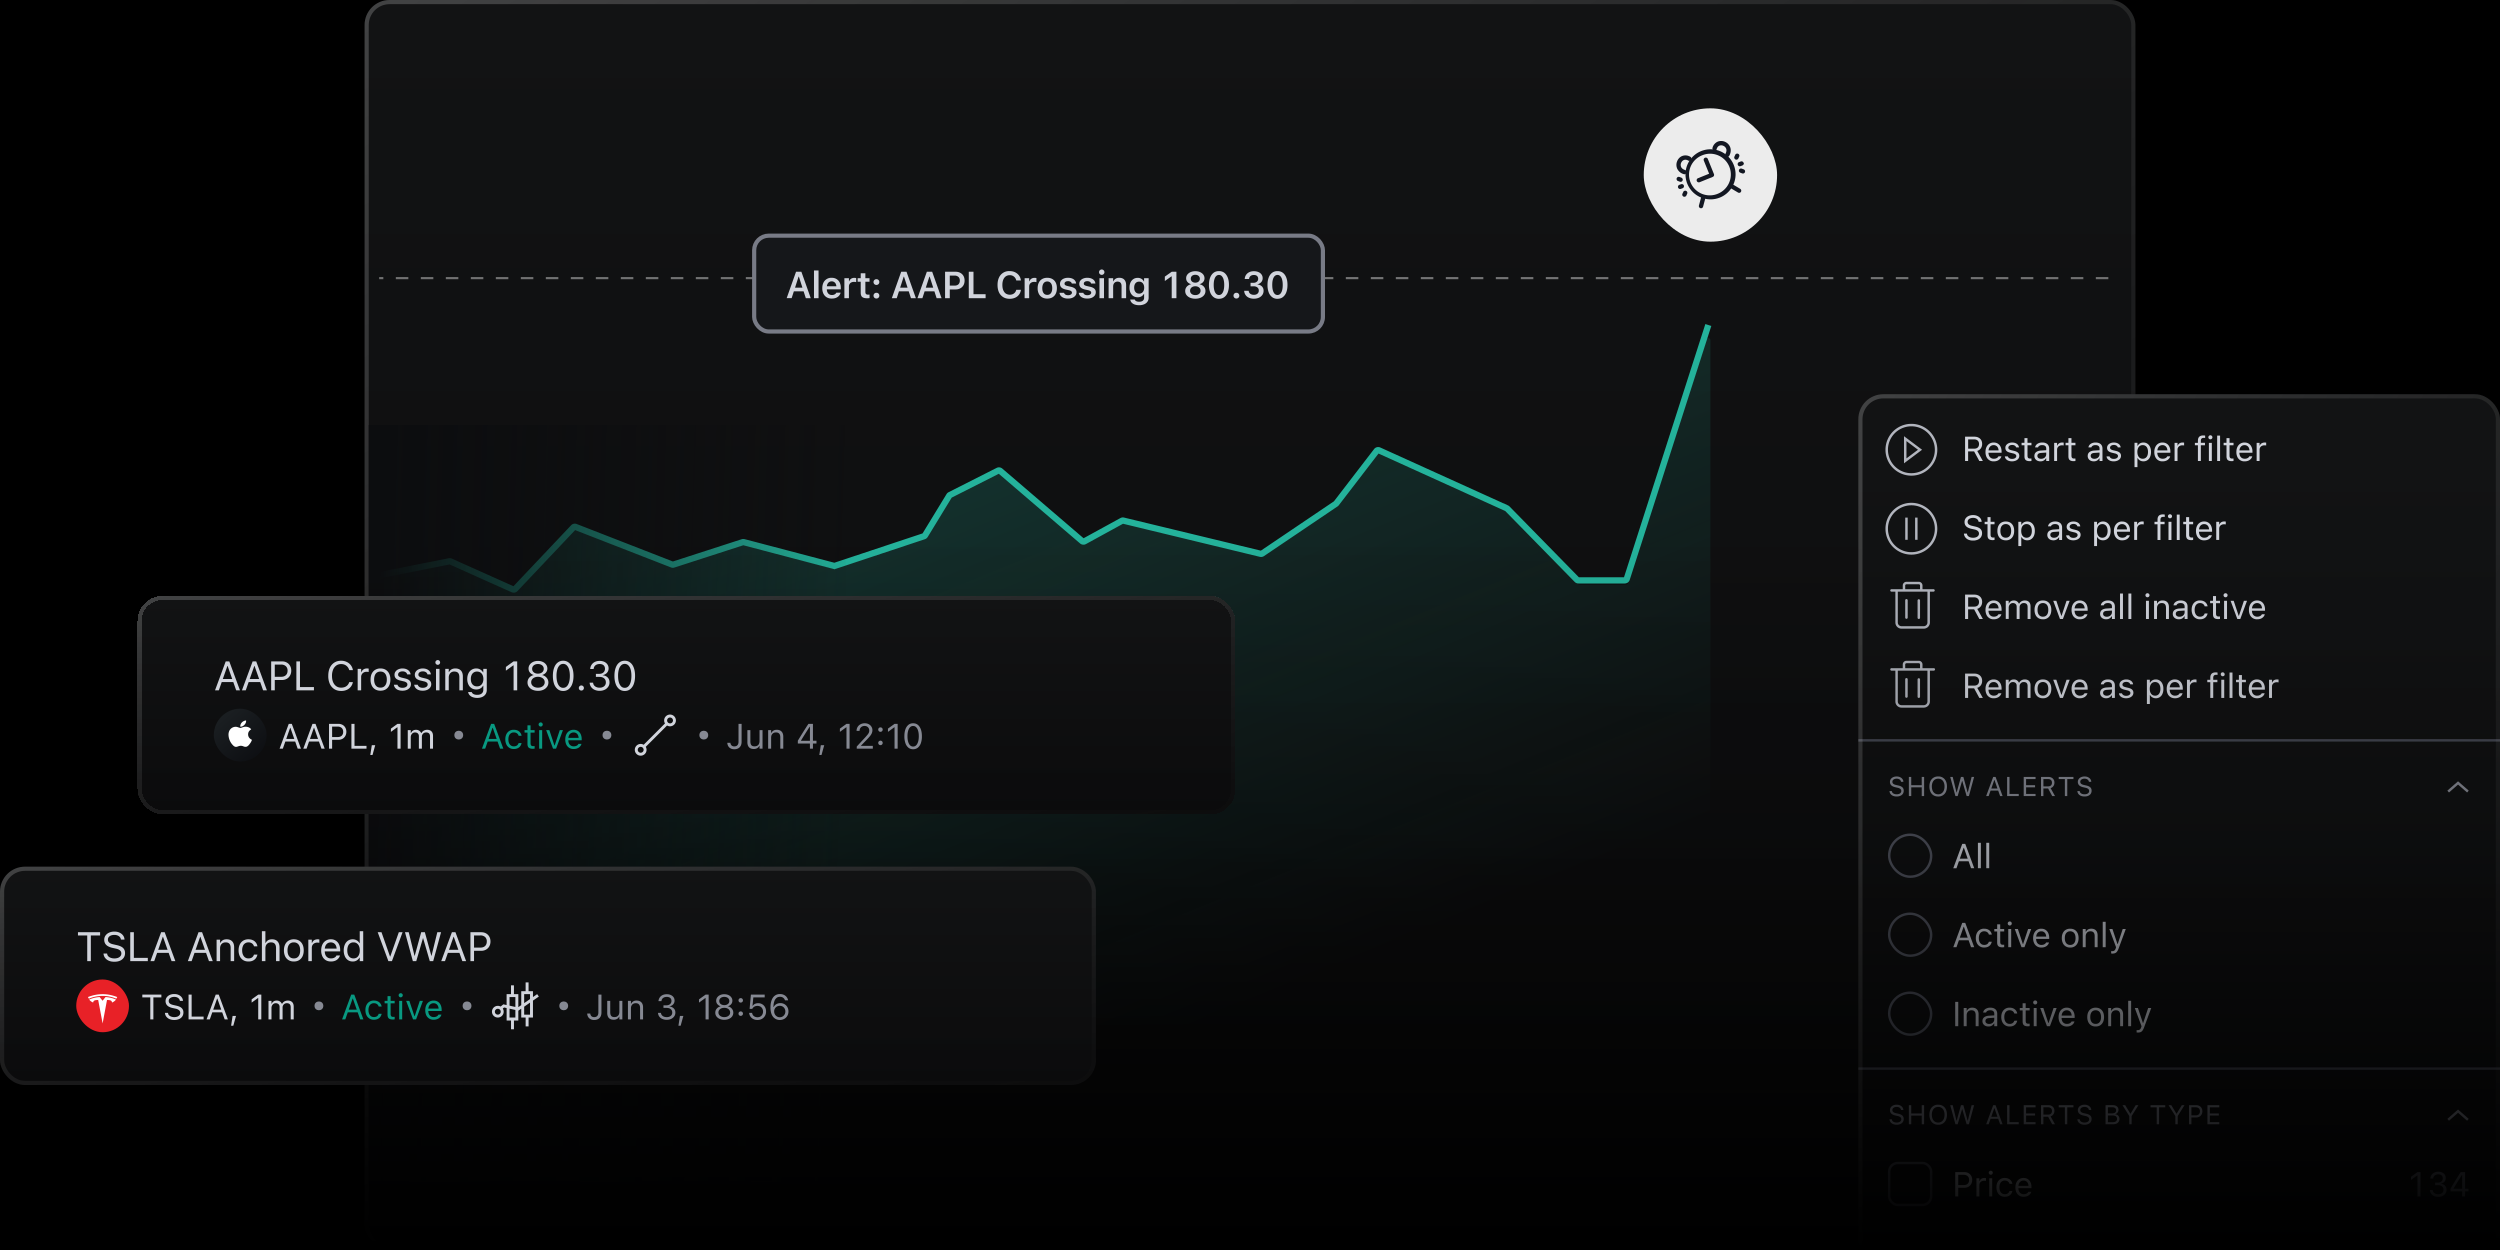
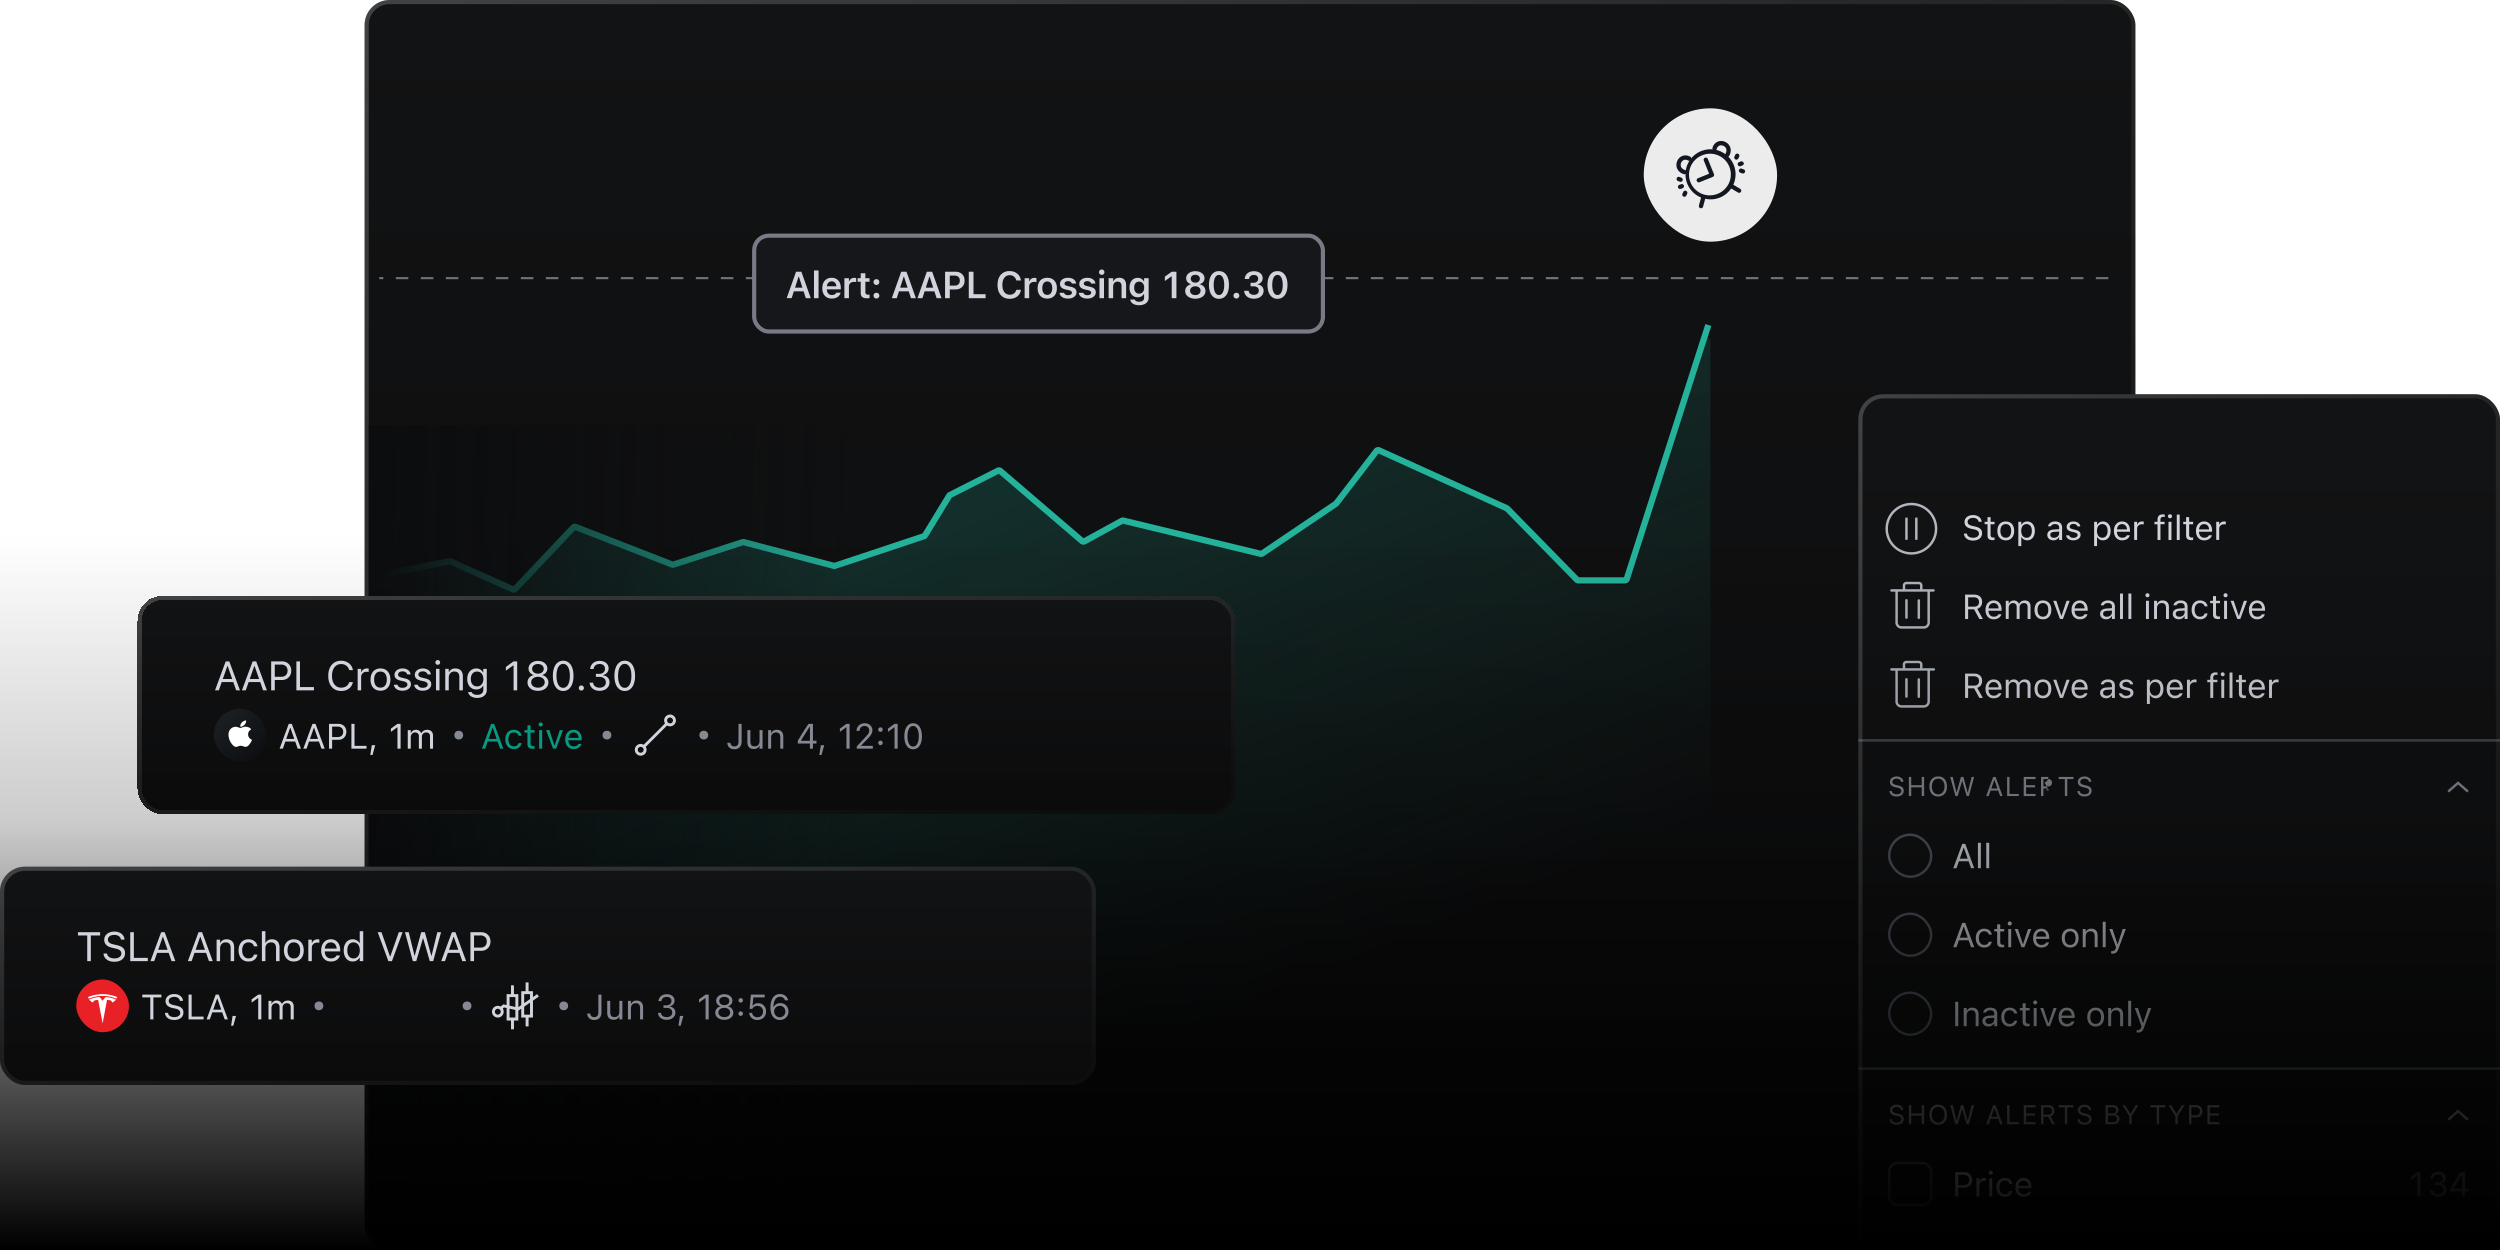
<svg xmlns="http://www.w3.org/2000/svg" width="1200" height="600" viewBox="0 0 1200 600" fill="none">
-   <path fill="#000" d="M0 0h1200v600H0z" />
  <rect x="175" width="850" height="600" rx="12" fill="url(#awxmvpqas)" />
  <rect x="176" y="1" width="848" height="598" rx="11" stroke="url(#bwxmvpqas)" stroke-opacity=".2" stroke-width="2" />
  <g clip-path="url(#cwxmvpqas)">
    <path stroke="url(#dwxmvpqas)" stroke-dasharray="6 6" d="M106 133.5h977" />
    <rect x="362" y="113.12" width="273" height="46" rx="7" fill="#15171A" />
    <path d="m377.6 143.12 4.5-12.68H384v2.35h-.68l-3.33 10.33h-2.37Zm2.27-3.28.6-1.75h5.81l.6 1.75h-7Zm6.92 3.28-3.33-10.33v-2.35h1.2l4.5 12.68h-2.37Zm3.92 0v-13.3h2.19v13.3h-2.2Zm8.57.2c-.95 0-1.77-.2-2.45-.61-.69-.4-1.2-.98-1.58-1.72a5.9 5.9 0 0 1-.55-2.64v-.01c0-1 .18-1.88.54-2.63a4.16 4.16 0 0 1 3.94-2.37c.9 0 1.7.2 2.35.6.66.4 1.17.96 1.53 1.68.35.72.53 1.57.53 2.53v.73h-7.8v-1.47h6.73l-1.04 1.37v-.87c0-.64-.1-1.17-.29-1.6a2.1 2.1 0 0 0-1.98-1.26c-.45 0-.86.11-1.2.34-.35.21-.63.54-.83.96-.2.43-.3.94-.3 1.56v.88c0 .58.1 1.09.3 1.5a2.2 2.2 0 0 0 2.15 1.31 2.4 2.4 0 0 0 1.7-.58c.18-.16.3-.32.37-.47l.02-.07h2.08l-.02.1a3.6 3.6 0 0 1-1.24 1.84 4.2 4.2 0 0 1-1.25.65c-.5.16-1.06.24-1.71.24Zm6.02-.2v-9.59h2.18v1.48h.15c.17-.52.46-.92.88-1.2.43-.3.96-.44 1.58-.44a4.05 4.05 0 0 1 .88.1v1.96a4.16 4.16 0 0 0-1.08-.12c-.48 0-.9.09-1.27.27a2 2 0 0 0-.84.77c-.2.34-.3.74-.3 1.2v5.57h-2.18Zm10.94.05c-1.1 0-1.88-.2-2.37-.6-.48-.4-.73-1.07-.73-2v-5.35h-1.48v-1.69h1.48v-2.36h2.23v2.36h2v1.69h-2v4.85c0 .48.1.82.3 1.04.2.21.53.32.98.32a6.47 6.47 0 0 0 .73-.04v1.69a8.26 8.26 0 0 1-1.13.1Zm4.44.12a1.36 1.36 0 0 1-1.39-1.38c0-.39.13-.71.4-.98s.6-.4 1-.4.73.13 1 .4c.26.27.39.6.39.98a1.36 1.36 0 0 1-1.4 1.38Zm0-6.52a1.36 1.36 0 0 1-1.39-1.38c0-.39.13-.72.4-.98.27-.27.6-.4 1-.4s.73.13 1 .4c.26.26.39.59.39.98a1.36 1.36 0 0 1-1.4 1.38Zm7.39 6.35 4.5-12.68h1.88v2.35h-.68l-3.33 10.33h-2.37Zm2.27-3.28.6-1.75h5.8l.6 1.75h-7Zm6.91 3.28-3.33-10.33v-2.35h1.2l4.5 12.68h-2.37Zm3.13 0 4.5-12.68h1.88v2.35h-.67l-3.34 10.33h-2.37Zm2.27-3.28.6-1.75h5.8l.6 1.75h-7Zm6.92 3.28-3.33-10.33v-2.35h1.2l4.5 12.68h-2.37Zm5.2-4.2v-1.82h3.36c.82 0 1.45-.2 1.9-.62.45-.43.68-1.02.68-1.78v-.02c0-.76-.23-1.36-.68-1.77a2.7 2.7 0 0 0-1.9-.63h-3.36v-1.84h3.92c.85 0 1.6.17 2.25.53.65.35 1.16.84 1.52 1.48.36.63.54 1.38.54 2.22v.02c0 .85-.18 1.59-.54 2.23a3.86 3.86 0 0 1-1.52 1.48c-.65.35-1.4.53-2.25.53h-3.92Zm-1.14 4.2v-12.68h2.26v12.68h-2.26Zm11.38 0v-12.68h2.26v10.77h5.82v1.91h-8.08Zm19.63.3c-1.19 0-2.22-.26-3.1-.8a5.34 5.34 0 0 1-2.02-2.28c-.47-1-.7-2.18-.7-3.55v-.01c0-1.38.23-2.56.7-3.55a5.28 5.28 0 0 1 5.13-3.1c.96 0 1.82.19 2.6.56.77.38 1.4.9 1.89 1.57.48.66.78 1.42.88 2.28v.08h-2.23v-.05a3.1 3.1 0 0 0-3.15-2.48c-.72 0-1.34.2-1.87.57a3.6 3.6 0 0 0-1.21 1.62c-.28.7-.42 1.53-.42 2.49v.01c0 .97.14 1.8.42 2.5.29.7.7 1.24 1.21 1.62a3.67 3.67 0 0 0 3.33.3 2.86 2.86 0 0 0 1.68-2.03l.02-.05h2.22v.07a4.59 4.59 0 0 1-2.76 3.71c-.77.35-1.64.53-2.62.53Zm7.18-.3v-9.59H494v1.48h.15c.17-.52.46-.92.88-1.2.43-.3.96-.44 1.58-.44a4.03 4.03 0 0 1 .88.1v1.96a4.19 4.19 0 0 0-1.08-.12c-.49 0-.9.09-1.27.27-.36.18-.64.44-.84.77-.2.34-.3.74-.3 1.2v5.57h-2.18Zm10.87.2c-.96 0-1.78-.2-2.47-.6a4.08 4.08 0 0 1-1.6-1.73 5.94 5.94 0 0 1-.55-2.66v-.02c0-1.02.19-1.9.56-2.65.38-.75.9-1.32 1.6-1.72.69-.4 1.5-.6 2.45-.6.96 0 1.78.2 2.47.6.69.4 1.22.97 1.6 1.71.37.74.56 1.63.56 2.66v.02c0 1.03-.19 1.92-.56 2.66a4 4 0 0 1-1.6 1.73c-.68.4-1.5.6-2.46.6Zm0-1.78c.5 0 .94-.13 1.29-.38.35-.26.62-.62.8-1.1.2-.48.29-1.06.29-1.73v-.02c0-.67-.1-1.25-.28-1.72a2.34 2.34 0 0 0-.82-1.1 2.15 2.15 0 0 0-1.29-.38c-.5 0-.93.13-1.28.38s-.62.62-.81 1.1a4.69 4.69 0 0 0-.29 1.72v.02c0 .68.1 1.26.28 1.74.2.48.46.84.81 1.1.36.24.8.37 1.3.37Zm9.96 1.77c-.8 0-1.5-.11-2.1-.35a3.4 3.4 0 0 1-1.39-.96c-.34-.42-.54-.9-.6-1.44v-.02h2.17v.01c.12.34.33.62.65.83.33.21.77.32 1.3.32.38 0 .7-.05.96-.15.28-.1.5-.25.65-.43.16-.19.24-.4.24-.64a.87.87 0 0 0-.34-.7c-.23-.2-.6-.36-1.13-.48l-1.56-.34c-.6-.14-1.1-.33-1.5-.57-.4-.24-.7-.53-.9-.88a2.5 2.5 0 0 1-.29-1.24c0-.59.16-1.1.48-1.53.33-.44.78-.79 1.36-1.03a5.07 5.07 0 0 1 2-.37c.78 0 1.45.12 2.01.36.57.23 1 .56 1.32.97.32.4.5.87.55 1.4v.02h-2.07v-.03a1.32 1.32 0 0 0-.58-.78 2.13 2.13 0 0 0-1.24-.32c-.32 0-.6.04-.86.14-.25.1-.45.24-.6.42a.97.97 0 0 0-.2.62v.01c0 .19.04.35.13.5.1.13.26.26.47.36.2.1.49.2.83.28l1.55.35a5.5 5.5 0 0 1 1.56.56c.4.23.71.51.91.85.2.33.3.74.3 1.2v.01c0 .61-.18 1.15-.53 1.61a3.4 3.4 0 0 1-1.45 1.07c-.6.25-1.3.37-2.1.37Zm9.25 0c-.8 0-1.5-.11-2.1-.35a3.4 3.4 0 0 1-1.39-.96c-.34-.42-.53-.9-.6-1.44v-.02h2.17v.01c.12.34.34.62.66.83.33.21.76.32 1.3.32.37 0 .69-.05.96-.15.27-.1.49-.25.65-.43.16-.19.23-.4.23-.64a.88.88 0 0 0-.34-.7c-.23-.2-.6-.36-1.12-.48l-1.57-.34c-.6-.14-1.1-.33-1.5-.57-.4-.24-.7-.53-.9-.88a2.5 2.5 0 0 1-.29-1.24c0-.59.16-1.1.49-1.53.32-.44.78-.79 1.36-1.03a5.08 5.08 0 0 1 2-.37c.77 0 1.44.12 2 .36.57.23 1 .56 1.33.97.31.4.5.87.54 1.4v.02h-2.07v-.03a1.32 1.32 0 0 0-.58-.78 2.13 2.13 0 0 0-1.24-.32c-.32 0-.6.04-.86.14-.25.1-.45.24-.6.42a.97.97 0 0 0-.2.62v.01c0 .19.04.35.13.5.1.13.26.26.47.36.21.1.5.2.84.28l1.54.35a5.5 5.5 0 0 1 1.56.56c.4.23.71.51.91.85.2.33.3.74.3 1.2v.01c0 .61-.17 1.15-.53 1.61a3.4 3.4 0 0 1-1.45 1.07c-.6.25-1.3.37-2.1.37Zm5.84-.19v-9.59h2.18v9.6h-2.18Zm1.1-11.19c-.36 0-.67-.12-.93-.38a1.24 1.24 0 0 1-.37-.9 1.28 1.28 0 0 1 1.3-1.3c.35 0 .66.13.91.38.25.26.38.56.38.92 0 .35-.13.65-.38.9-.25.26-.56.38-.91.38Zm3.29 11.2v-9.6h2.18V135h.15c.23-.52.57-.92 1.04-1.21.46-.3 1.04-.45 1.74-.45 1.07 0 1.89.3 2.45.93.57.62.85 1.5.85 2.65v6.2h-2.19v-5.7c0-.75-.15-1.3-.47-1.67-.31-.38-.8-.57-1.45-.57a1.98 1.98 0 0 0-1.86 1.1c-.17.36-.26.77-.26 1.25v5.6h-2.18Zm14.65 3.37a6.3 6.3 0 0 1-2.19-.35 3.38 3.38 0 0 1-1.44-.95c-.35-.4-.56-.87-.64-1.4v-.03h2.19v.03c.09.3.3.55.66.74.36.2.85.3 1.46.3.74 0 1.32-.17 1.73-.5.41-.34.62-.81.62-1.42v-1.83h-.14a2.98 2.98 0 0 1-1.7 1.42c-.38.12-.79.18-1.23.18-.8 0-1.5-.2-2.1-.58-.59-.4-1.05-.94-1.37-1.63a5.7 5.7 0 0 1-.47-2.4v-.01c0-.93.16-1.74.48-2.45.32-.7.78-1.26 1.37-1.65.6-.4 1.3-.6 2.13-.6.44 0 .85.07 1.23.22a2.98 2.98 0 0 1 1.68 1.51h.11v-1.57h2.19v9.35c0 .74-.19 1.37-.56 1.91-.37.55-.9.97-1.58 1.26a6 6 0 0 1-2.43.45Zm0-5.55a2.26 2.26 0 0 0 2.13-1.36c.2-.44.3-.94.3-1.5v-.02c0-.57-.1-1.07-.3-1.5a2.22 2.22 0 0 0-2.13-1.38c-.51 0-.94.12-1.3.36a2.3 2.3 0 0 0-.8 1.01c-.19.44-.28.94-.28 1.5v.03c0 .56.1 1.06.28 1.49.19.43.46.77.8 1 .36.25.79.37 1.3.37Zm15.64 2.17v-10.45h-.15l-3.15 2.22v-2.12l3.31-2.33h2.25v12.68h-2.26Zm11.34.26c-.96 0-1.8-.16-2.53-.47a4.19 4.19 0 0 1-1.72-1.3 3.15 3.15 0 0 1-.61-1.92v-.01a3.08 3.08 0 0 1 1.35-2.6c.42-.31.9-.52 1.46-.63v-.05c-.71-.2-1.28-.54-1.71-1.04-.44-.5-.65-1.1-.65-1.78v-.01c0-.65.18-1.23.56-1.74.38-.51.9-.91 1.56-1.2a5.6 5.6 0 0 1 2.29-.45c.86 0 1.62.15 2.28.44.66.3 1.18.7 1.56 1.2.37.52.56 1.1.56 1.75v.02c0 .67-.22 1.27-.65 1.77-.43.5-1 .84-1.71 1.04v.05a3.7 3.7 0 0 1 1.46.62 3.08 3.08 0 0 1 1.36 2.6v.02c0 .72-.21 1.36-.63 1.92-.4.55-.98.98-1.71 1.3-.73.31-1.57.47-2.52.47Zm0-1.74c.49 0 .92-.08 1.3-.26.37-.18.67-.43.89-.75.21-.32.32-.68.32-1.09v-.01c0-.41-.1-.78-.32-1.1-.22-.32-.5-.57-.88-.75a2.98 2.98 0 0 0-1.31-.27c-.5 0-.93.09-1.31.27-.38.18-.68.43-.89.76-.21.31-.32.68-.32 1.09v.01c0 .4.1.77.32 1.1.22.31.51.56.89.74.38.18.81.26 1.3.26Zm0-5.96c.42 0 .8-.08 1.12-.24.33-.16.59-.39.77-.67.18-.28.28-.6.28-.97v-.02a1.82 1.82 0 0 0-1.05-1.64c-.32-.16-.7-.24-1.12-.24-.43 0-.8.08-1.14.23a1.76 1.76 0 0 0-1.04 1.64v.03a1.75 1.75 0 0 0 1.04 1.64c.33.16.7.24 1.14.24Zm11.33 7.75c-1 0-1.85-.27-2.56-.81a5.11 5.11 0 0 1-1.65-2.3 9.9 9.9 0 0 1-.58-3.54v-.01c0-1.37.2-2.55.58-3.54.38-.99.93-1.75 1.65-2.3.71-.53 1.57-.8 2.56-.8 1 0 1.86.27 2.58.8.71.55 1.26 1.31 1.65 2.3.39 1 .58 2.17.58 3.54v.01c0 1.37-.2 2.55-.58 3.55a5.13 5.13 0 0 1-1.65 2.29c-.72.54-1.57.8-2.58.8Zm0-1.83c.54 0 1-.2 1.37-.58.37-.39.66-.94.86-1.65.2-.72.3-1.58.3-2.59v-.01c0-1-.1-1.86-.3-2.58a3.72 3.72 0 0 0-.86-1.64 1.81 1.81 0 0 0-1.37-.58c-.52 0-.98.2-1.35.58-.38.38-.66.93-.86 1.64-.2.72-.3 1.57-.3 2.58v.01c0 1 .1 1.87.3 2.59.2.71.49 1.26.86 1.65.38.39.83.58 1.35.58Zm8.38 1.69a1.36 1.36 0 0 1-1.39-1.38c0-.39.13-.71.4-.98.26-.27.6-.4.99-.4.4 0 .74.13 1 .4s.4.6.4.98a1.36 1.36 0 0 1-1.4 1.38Zm8.4.09c-.9 0-1.69-.16-2.38-.47a3.74 3.74 0 0 1-2.28-3.2v-.12h2.15l.02.1c.04.35.16.67.37.94.22.28.5.5.87.65.36.16.78.24 1.25.24s.89-.08 1.24-.25c.35-.17.62-.4.81-.7.2-.3.3-.65.3-1.04v-.02c0-.67-.22-1.18-.67-1.54a2.86 2.86 0 0 0-1.84-.54h-1.45v-1.68h1.4c.46 0 .85-.09 1.18-.25.34-.16.6-.39.8-.67.18-.28.28-.61.28-.98v-.02c0-.4-.09-.72-.25-1-.16-.27-.4-.48-.7-.63-.3-.14-.68-.21-1.12-.21-.43 0-.8.07-1.13.22a1.9 1.9 0 0 0-1.15 1.62v.09h-2.1v-.1c.07-.74.29-1.38.66-1.91a3.8 3.8 0 0 1 1.52-1.27c.64-.3 1.37-.46 2.2-.46.86 0 1.6.15 2.23.43.64.28 1.13.67 1.47 1.17.35.5.53 1.08.53 1.75v.02a2.77 2.77 0 0 1-1.27 2.38c-.38.26-.82.45-1.32.56v.04c.91.09 1.64.4 2.2.93.55.53.83 1.23.83 2.11v.02c0 .74-.2 1.4-.6 1.97a3.88 3.88 0 0 1-1.62 1.33c-.7.32-1.5.49-2.42.49Zm11.32.05c-1 0-1.86-.27-2.57-.81a5.12 5.12 0 0 1-1.65-2.3 9.9 9.9 0 0 1-.57-3.54v-.01c0-1.37.19-2.55.57-3.54.38-.99.93-1.75 1.65-2.3.72-.53 1.57-.8 2.57-.8 1 0 1.86.27 2.57.8.72.55 1.27 1.31 1.65 2.3.4 1 .58 2.17.58 3.54v.01c0 1.37-.19 2.55-.58 3.55a5.11 5.11 0 0 1-1.65 2.29c-.71.54-1.57.8-2.57.8Zm0-1.83c.54 0 .99-.2 1.36-.58.37-.39.66-.94.86-1.65.2-.72.3-1.58.3-2.59v-.01c0-1-.1-1.86-.3-2.58a3.72 3.72 0 0 0-.86-1.64 1.81 1.81 0 0 0-1.36-.58c-.53 0-.98.2-1.36.58-.37.38-.66.93-.86 1.64-.2.72-.29 1.57-.29 2.58v.01c0 1 .1 1.87.3 2.59.2.71.48 1.26.85 1.65.38.39.83.58 1.36.58Z" fill="#D1D4DC" />
    <rect x="362" y="113.12" width="273" height="46" rx="7" stroke="#787B86" stroke-width="2" />
  </g>
  <g clip-path="url(#ewxmvpqas)">
    <path d="m139.38 298.06-27.2 37.83a.99.99 0 0 0-.18.58V491a1 1 0 0 0 1 .99h707a1 1 0 0 0 1-1V163.32c0-1.13-1.59-1.38-1.94-.3L781.4 279.9a1 1 0 0 1-.94.69H758.2a.99.99 0 0 1-.73-.32l-33.43-35.45a1 1 0 0 0-.3-.22l-62-28.76a1 1 0 0 0-1.22.31l-18.66 25.46a1 1 0 0 1-.25.24l-34.75 23.08a.99.99 0 0 1-.78.14l-67.16-15.97a1 1 0 0 0-.78.14l-18 11.86a1 1 0 0 1-1.2-.1l-37.99-33.6a1 1 0 0 0-1.02-.18l-23.57 9.29a.99.99 0 0 0-.49.42l-12.18 20.75a1 1 0 0 1-.54.44L400.3 272.9a1 1 0 0 1-.59.02l-42.92-11.84a.98.98 0 0 0-.56 0l-31.4 9.82a1 1 0 0 1-.63-.01l-48.08-17.17a1 1 0 0 0-1.06.25L248 282.48a1 1 0 0 1-1.14.22l-30.01-14.04a1 1 0 0 0-.7-.06l-36.35 10.32a.99.99 0 0 0-.49.31l-21.98 26.3a1 1 0 0 1-1.22.25l-15.46-8.02a1 1 0 0 0-1.26.3Z" fill="url(#fwxmvpqas)" fill-opacity=".5" />
    <path d="m112 316 27.4-30a1 1 0 0 1 1.1-.25l15.8 6.46c.3.12.63.1.9-.07l26.78-16.34c.1-.06.21-.1.33-.13l31.35-6.23a1 1 0 0 1 .6.06l29.91 13.4a1 1 0 0 0 1.13-.22l27.91-29.51c.28-.3.7-.4 1.08-.24l46.31 18.04c.21.09.45.1.67.02l33.21-10.74a.99.99 0 0 1 .56-.01l43.21 11.36a1 1 0 0 0 .57-.02l42.65-14.18a1 1 0 0 0 .54-.42l11.6-19.02c.1-.16.23-.29.4-.37l23.04-11.66a1 1 0 0 1 1.09.13l39.27 33.66a1 1 0 0 0 1.12.12l17.97-9.85a1 1 0 0 1 .7-.1l65.87 15.93a1 1 0 0 0 .8-.14l35.31-23.84c.1-.06.17-.14.24-.22l19.32-25.15a1 1 0 0 1 1.2-.3l61.3 27.8a1 1 0 0 1 .29.21l33.4 34.1c.2.2.45.3.72.3h22.24a1 1 0 0 0 .94-.68L820 156" stroke="#24B29B" stroke-width="3" />
  </g>
  <g filter="url(#gwxmvpqas)">
    <rect x="789" y="52" width="64" height="64" rx="32" fill="#ECECEC" />
  </g>
  <path d="M808.04 76.36c.7-.29 1.59-.28 2.6.3.25.14.57.05.71-.2a.56.56 0 0 0-.22-.75 3.92 3.92 0 0 0-3.5-.36c-1 .4-1.75 1.25-2.14 2.23a4.1 4.1 0 0 0 .02 3.17 4.42 4.42 0 0 0 2.9 2.37c.27.1.56-.07.64-.36a.56.56 0 0 0-.37-.67c-1.22-.38-1.9-1.05-2.21-1.77a3 3 0 0 1 0-2.31c.3-.75.86-1.36 1.57-1.65ZM823.5 71.46c.32-1.12.95-1.74 1.65-2.02a2.95 2.95 0 0 1 2.28.1 3 3 0 0 1 1.6 1.65c.28.74.26 1.7-.36 2.82a.56.56 0 0 0 .2.74c.26.15.58.06.73-.2.74-1.35.82-2.64.42-3.72a4.1 4.1 0 0 0-2.19-2.29 3.97 3.97 0 0 0-3.08-.11 3.92 3.92 0 0 0-2.27 2.7c-.08.28.08.58.36.67.28.1.57-.06.65-.34ZM818.59 76.18c.27-.1.58.02.7.3l2.94 7.27a.53.53 0 0 1-.3.7l-6.3 2.55a.53.53 0 1 1-.4-1l5.8-2.34-2.74-6.78a.53.53 0 0 1 .3-.7Z" fill="#131722" />
  <path d="M810.37 87.98a11.52 11.52 0 1 1 20.97.88l3.7 2.2c.26.16.34.48.2.74a.52.52 0 0 1-.73.19l-3.7-2.2a11.47 11.47 0 0 1-12.67 5.02L817 99.07a.52.52 0 0 1-.65.37.54.54 0 0 1-.38-.66l1.14-4.28a11.5 11.5 0 0 1-6.75-6.52Zm6.76-14a10.46 10.46 0 1 0 7.84 19.38 10.46 10.46 0 0 0-7.84-19.39ZM836.44 78.3c.1.27-.04.58-.32.68l-.83.3a.53.53 0 0 1-.37-1l.84-.3c.27-.1.58.04.68.32ZM834.1 74.27c.27.12.38.44.26.7l-.4.86a.53.53 0 0 1-.97-.45l.4-.86a.53.53 0 0 1 .71-.25ZM836.8 81.76a.53.53 0 1 1-.38 1l-.91-.34a.53.53 0 1 1 .37-1l.91.34ZM805.95 89.88a.53.53 0 0 1 .32-.69l.83-.3a.53.53 0 1 1 .36 1l-.83.3a.53.53 0 0 1-.68-.31ZM808.29 93.9a.53.53 0 0 1-.26-.7l.4-.86a.53.53 0 0 1 .96.45l-.4.86a.53.53 0 0 1-.7.25ZM805.6 86.41a.53.53 0 0 1 .37-1l.9.34a.53.53 0 0 1-.37 1l-.9-.34Z" fill="#131722" />
  <path d="M808.04 76.36c.7-.29 1.59-.28 2.6.3.25.14.57.05.71-.2a.56.56 0 0 0-.22-.75 3.92 3.92 0 0 0-3.5-.36c-1 .4-1.75 1.25-2.14 2.23a4.1 4.1 0 0 0 .02 3.17 4.42 4.42 0 0 0 2.9 2.37c.27.1.56-.07.64-.36a.56.56 0 0 0-.37-.67c-1.22-.38-1.9-1.05-2.21-1.77a3 3 0 0 1 0-2.31c.3-.75.86-1.36 1.57-1.65ZM823.5 71.46c.32-1.12.95-1.74 1.65-2.02a2.95 2.95 0 0 1 2.28.1 3 3 0 0 1 1.6 1.65c.28.74.26 1.7-.36 2.82a.56.56 0 0 0 .2.74c.26.15.58.06.73-.2.74-1.35.82-2.64.42-3.72a4.1 4.1 0 0 0-2.19-2.29 3.97 3.97 0 0 0-3.08-.11 3.92 3.92 0 0 0-2.27 2.7c-.08.28.08.58.36.67.28.1.57-.06.65-.34ZM818.59 76.18c.27-.1.58.02.7.3l2.94 7.27a.53.53 0 0 1-.3.7l-6.3 2.55a.53.53 0 1 1-.4-1l5.8-2.34-2.74-6.78a.53.53 0 0 1 .3-.7Z" stroke="#131722" />
  <path d="M810.37 87.98a11.52 11.52 0 1 1 20.97.88l3.7 2.2c.26.16.34.48.2.74a.52.52 0 0 1-.73.19l-3.7-2.2a11.47 11.47 0 0 1-12.67 5.02L817 99.07a.52.52 0 0 1-.65.37.54.54 0 0 1-.38-.66l1.14-4.28a11.5 11.5 0 0 1-6.75-6.52Zm6.76-14a10.46 10.46 0 1 0 7.84 19.38 10.46 10.46 0 0 0-7.84-19.39ZM836.44 78.3c.1.27-.04.58-.32.68l-.83.3a.53.53 0 0 1-.37-1l.84-.3c.27-.1.58.04.68.32ZM834.1 74.27c.27.12.38.44.26.7l-.4.86a.53.53 0 0 1-.97-.45l.4-.86a.53.53 0 0 1 .71-.25ZM836.8 81.76a.53.53 0 1 1-.38 1l-.91-.34a.53.53 0 1 1 .37-1l.91.34ZM805.95 89.88a.53.53 0 0 1 .32-.69l.83-.3a.53.53 0 1 1 .36 1l-.83.3a.53.53 0 0 1-.68-.31ZM808.29 93.9a.53.53 0 0 1-.26-.7l.4-.86a.53.53 0 0 1 .96.45l-.4.86a.53.53 0 0 1-.7.25ZM805.6 86.41a.53.53 0 0 1 .37-1l.9.34a.53.53 0 0 1-.37 1l-.9-.34Z" stroke="#131722" />
  <path fill="url(#hwxmvpqas)" d="M177 204h229v363H177z" />
  <g filter="url(#iwxmvpqas)">
    <rect x="892" y="224.77" width="308" height="752.23" rx="12" fill="url(#jwxmvpqas)" />
-     <path fill-rule="evenodd" d="M928.72 251.42a11.25 11.25 0 1 1-22.5 0 11.25 11.25 0 0 1 22.5 0Zm1.19 0a12.44 12.44 0 1 1-24.88 0 12.44 12.44 0 0 1 24.88 0Zm-15.05-5.8-.94-.71v13.03l.94-.71 7.11-5.33.63-.48-.63-.47-7.1-5.33Zm5.77 5.8-5.53 4.15v-8.3l5.53 4.15Z" fill="#B2B5BE" />
-     <path d="M943.24 256.83v-11.68h4.47c.75 0 1.4.14 1.96.43s1 .7 1.3 1.2c.3.53.46 1.14.46 1.84v.02c0 .8-.2 1.5-.62 2.1-.42.6-1 1-1.73 1.24l2.7 4.85h-1.7l-2.5-4.62h-2.88v4.62h-1.46Zm1.46-5.92h2.88c.75 0 1.32-.19 1.73-.57.41-.4.62-.94.62-1.66v-.01c0-.7-.22-1.24-.64-1.64-.43-.4-1.02-.59-1.78-.59h-2.8v4.47Zm12.34 6.08a3.64 3.64 0 0 1-3.52-2.1 5.52 5.52 0 0 1-.48-2.4c0-.9.16-1.7.48-2.37a3.7 3.7 0 0 1 3.43-2.17c.8 0 1.47.18 2.04.55.57.37 1.01.88 1.31 1.54.31.65.46 1.41.46 2.28v.55h-7v-1.13h6.28l-.7 1.03v-.56c0-.68-.1-1.25-.3-1.69-.2-.44-.49-.77-.85-.99a2.33 2.33 0 0 0-1.25-.33c-.47 0-.89.12-1.26.35-.37.23-.66.56-.88 1.01-.21.45-.32 1-.32 1.66v.55c0 .63.1 1.16.31 1.6a2.35 2.35 0 0 0 2.28 1.36c.4 0 .74-.05 1.03-.16.3-.11.53-.25.72-.41.19-.17.32-.34.4-.52l.03-.07h1.4v.07c-.08.3-.22.58-.41.86-.2.28-.44.53-.74.76-.3.22-.66.4-1.08.53-.4.13-.87.2-1.38.2Zm8.72 0a4.7 4.7 0 0 1-1.71-.3 3 3 0 0 1-1.2-.83c-.3-.36-.47-.78-.53-1.26h1.44c.12.37.36.66.7.88.35.22.8.33 1.35.33.4 0 .74-.06 1.04-.17.3-.12.54-.28.71-.48.17-.2.26-.44.26-.7v-.02c0-.3-.12-.55-.36-.75a2.73 2.73 0 0 0-1.16-.51l-1.35-.33c-.55-.13-1-.3-1.35-.5a2.09 2.09 0 0 1-.78-.77c-.16-.3-.25-.67-.25-1.08v-.01c0-.49.14-.92.42-1.3.3-.39.68-.69 1.17-.91a4 4 0 0 1 1.66-.33c.61 0 1.15.1 1.62.29.47.19.86.46 1.14.8.3.36.47.77.54 1.25h-1.39c-.09-.35-.3-.63-.63-.84a2.32 2.32 0 0 0-1.29-.33c-.34 0-.65.06-.92.17-.27.11-.48.26-.64.46-.16.19-.24.42-.24.68v.01c0 .2.06.37.16.52.1.15.26.28.48.4.21.11.49.21.83.3l1.35.32c.54.13 1 .3 1.35.51.37.21.64.47.82.77.17.3.26.66.26 1.08v.01c0 .52-.15.98-.46 1.38-.3.4-.72.7-1.25.92-.53.22-1.12.34-1.79.34Zm8.53-.1c-.9 0-1.55-.18-1.95-.54-.4-.36-.6-.96-.6-1.79v-5.3h-1.38v-1.16h1.38v-2.26h1.45v2.26h1.91v1.17h-1.9v4.94c0 .51.1.88.28 1.1.2.23.52.34.98.34a4.69 4.69 0 0 0 .64-.03v1.2a11.25 11.25 0 0 1-.81.08Zm5.13.1c-.55 0-1.04-.11-1.49-.32a2.56 2.56 0 0 1-1.04-.9 2.46 2.46 0 0 1-.38-1.38v-.01c0-.52.12-.96.37-1.33.25-.37.61-.67 1.09-.88a4.95 4.95 0 0 1 1.72-.37l3.2-.2v1.13l-3.03.2c-.66.03-1.15.17-1.46.41-.3.24-.45.57-.45 1v.02c0 .44.17.79.5 1.04.34.24.76.36 1.27.36.48 0 .9-.1 1.28-.28.37-.2.66-.46.87-.79a2 2 0 0 0 .32-1.12v-2.72c0-.53-.16-.95-.49-1.23-.32-.28-.81-.43-1.47-.43-.52 0-.95.1-1.28.29-.34.18-.56.44-.68.78v.03h-1.41v-.05c.08-.46.27-.86.57-1.2.31-.34.7-.61 1.2-.8.48-.2 1.03-.3 1.65-.3.72 0 1.32.12 1.8.36.5.23.88.56 1.13 1 .26.43.4.95.4 1.55v5.98h-1.42v-1.29h-.13a2.96 2.96 0 0 1-1.55 1.28c-.33.11-.7.17-1.09.17Zm6.58-.16v-8.73h1.4v1.3h.13c.17-.46.46-.82.86-1.07.4-.26.89-.38 1.48-.38a4 4 0 0 1 .7.06v1.36a4.1 4.1 0 0 0-.87-.08c-.44 0-.84.1-1.19.27-.34.18-.61.43-.81.74-.2.32-.3.7-.3 1.12v5.41H986Zm9.4.07c-.9 0-1.55-.19-1.96-.55-.4-.36-.6-.96-.6-1.79v-5.3h-1.37v-1.16h1.37v-2.26h1.46v2.26h1.91v1.17h-1.91v4.94c0 .51.1.88.3 1.1.19.23.51.34.96.34a4.65 4.65 0 0 0 .65-.03v1.2a11.25 11.25 0 0 1-.82.08Zm9.61.09c-.55 0-1.04-.11-1.49-.32a2.41 2.41 0 0 1-1.42-2.28v-.01c0-.52.12-.96.37-1.33.25-.37.61-.67 1.09-.88a4.92 4.92 0 0 1 1.72-.37l3.21-.2v1.13l-3.04.2c-.66.03-1.15.17-1.46.41-.3.24-.45.57-.45 1v.02c0 .44.17.79.5 1.04.34.24.76.36 1.26.36.49 0 .91-.1 1.28-.28.38-.2.67-.46.88-.79.21-.33.32-.7.32-1.12v-2.72c0-.53-.16-.95-.49-1.23-.33-.28-.81-.43-1.47-.43-.52 0-.95.1-1.28.29-.34.18-.56.44-.68.78v.03h-1.41v-.05c.08-.46.27-.86.57-1.2.31-.34.71-.61 1.19-.8.49-.2 1.04-.3 1.66-.3.71 0 1.32.12 1.81.36.49.23.87.56 1.12 1 .26.43.39.95.39 1.55v5.98h-1.41v-1.29h-.13a2.8 2.8 0 0 1-1.55 1.28c-.33.11-.69.17-1.09.17Zm9.57 0c-.65 0-1.22-.1-1.72-.3-.49-.2-.89-.48-1.19-.83-.3-.36-.48-.78-.53-1.26h1.44c.12.37.35.66.7.88.34.22.79.33 1.35.33.39 0 .74-.06 1.04-.17.3-.12.54-.28.71-.48.17-.2.26-.44.26-.7v-.02c0-.3-.12-.55-.36-.75a2.72 2.72 0 0 0-1.16-.51l-1.36-.33c-.54-.13-.99-.3-1.34-.5a2.12 2.12 0 0 1-.78-.77 2.2 2.2 0 0 1-.25-1.08v-.01c0-.49.14-.92.42-1.3.29-.39.68-.69 1.17-.91a3.98 3.98 0 0 1 1.66-.33c.61 0 1.15.1 1.62.29.47.19.85.46 1.14.8.29.36.47.77.53 1.25h-1.38c-.09-.35-.3-.63-.63-.84a2.33 2.33 0 0 0-1.29-.33c-.35 0-.65.06-.92.17-.27.11-.49.26-.64.46-.16.19-.24.42-.24.68v.01c0 .2.05.37.16.52.1.15.26.28.47.4.22.11.5.21.84.3l1.34.32c.55.13 1.01.3 1.36.51.36.21.63.47.81.77.18.3.27.66.27 1.08v.01c0 .52-.15.98-.46 1.38-.31.4-.73.7-1.26.92-.52.22-1.12.34-1.78.34Zm9.99 2.76V248.1h1.4v1.4h.13a2.93 2.93 0 0 1 1.6-1.37c.34-.12.72-.18 1.12-.18.74 0 1.39.19 1.93.56.55.38.98.9 1.28 1.58.3.67.45 1.46.45 2.37v.01c0 .92-.15 1.71-.45 2.38a3.33 3.33 0 0 1-3.21 2.13c-.39 0-.77-.06-1.13-.18-.35-.13-.66-.3-.94-.54-.27-.22-.48-.5-.65-.8h-.13v4.29h-1.4Zm3.93-4.01c.54 0 .99-.13 1.37-.4.38-.26.67-.63.87-1.12.2-.49.3-1.07.3-1.75v-.01c0-.68-.1-1.27-.3-1.75-.2-.49-.49-.86-.87-1.12-.38-.26-.83-.4-1.37-.4-.53 0-.98.14-1.37.4a2.5 2.5 0 0 0-.88 1.13 4.37 4.37 0 0 0-.31 1.74v.01c0 .67.1 1.25.31 1.75.2.48.5.86.88 1.12.39.26.84.4 1.37.4Zm9.57 1.25a3.63 3.63 0 0 1-3.52-2.1 5.5 5.5 0 0 1-.48-2.4c0-.9.16-1.7.48-2.37.32-.68.78-1.21 1.36-1.6a3.72 3.72 0 0 1 2.07-.57c.79 0 1.47.18 2.04.55.57.37 1.01.88 1.31 1.54.31.65.46 1.41.46 2.28v.55h-6.99v-1.13h6.27l-.69 1.03v-.56c0-.68-.11-1.25-.31-1.69a2.2 2.2 0 0 0-2.1-1.32c-.47 0-.89.12-1.26.35-.37.23-.66.56-.88 1.01-.21.45-.32 1-.32 1.66v.55c0 .63.1 1.16.32 1.6.21.44.51.77.89 1.01.39.23.85.35 1.38.35.39 0 .74-.05 1.03-.16.29-.11.53-.25.72-.41.19-.17.32-.34.4-.52l.03-.07h1.41l-.02.07c-.07.3-.21.58-.4.86a3.33 3.33 0 0 1-1.82 1.29c-.41.13-.87.2-1.38.2Zm5.73-.16v-8.73h1.41v1.3h.13c.16-.46.45-.82.85-1.07.4-.26.89-.38 1.48-.38a3.85 3.85 0 0 1 .7.06v1.36a3.96 3.96 0 0 0-.86-.08c-.45 0-.85.1-1.19.27-.35.18-.62.43-.82.74-.2.32-.29.7-.29 1.12v5.41h-1.41Zm11.2 0v-7.56h-1.45v-1.17h1.45v-.97c0-.58.09-1.06.28-1.44.19-.38.48-.67.86-.85.38-.2.84-.29 1.39-.29a4.46 4.46 0 0 1 .94.08v1.13a6.64 6.64 0 0 0-.66-.04c-.5 0-.86.12-1.08.37-.22.24-.32.6-.32 1.08v.93h1.98v1.17h-1.98v7.56H1055Zm5.27 0v-8.73h1.41v8.73h-1.41Zm.71-10.41a.94.94 0 0 1-.68-.29.95.95 0 0 1 0-1.37.94.94 0 0 1 .68-.29c.27 0 .5.1.69.29.19.19.29.42.29.69 0 .26-.1.49-.29.68a.94.94 0 0 1-.69.29Zm3.26 10.41v-12.2h1.4v12.2h-1.4Zm7.03.07c-.9 0-1.55-.19-1.95-.55-.4-.36-.6-.96-.6-1.79v-5.3h-1.38v-1.16h1.38v-2.26h1.46v2.26h1.91v1.17h-1.91v4.94c0 .51.09.88.29 1.1.19.23.52.34.97.34a4.44 4.44 0 0 0 .65-.03v1.2a11.52 11.52 0 0 1-.82.08Zm6.19.09a3.63 3.63 0 0 1-3.52-2.1 5.5 5.5 0 0 1-.48-2.4c0-.9.16-1.7.48-2.37a3.66 3.66 0 0 1 3.43-2.17c.79 0 1.47.18 2.04.55.57.37 1.01.88 1.31 1.54.31.65.46 1.41.46 2.28v.55h-6.99v-1.13h6.27l-.69 1.03v-.56c0-.68-.11-1.25-.31-1.69a2.2 2.2 0 0 0-2.1-1.32c-.47 0-.89.12-1.26.35-.37.23-.66.56-.88 1.01-.21.45-.32 1-.32 1.66v.55c0 .63.11 1.16.32 1.6.21.44.51.77.89 1.01.39.23.85.35 1.38.35.4 0 .74-.05 1.03-.16.29-.11.53-.25.72-.41.19-.17.32-.34.4-.52l.03-.07h1.41l-.02.07c-.07.3-.21.58-.4.86a3.33 3.33 0 0 1-1.82 1.29c-.41.13-.87.2-1.38.2Zm5.73-.16v-8.73h1.41v1.3h.13c.16-.46.45-.82.85-1.07a3.16 3.16 0 0 1 1.88-.36l.3.03v1.37a3.96 3.96 0 0 0-.86-.08c-.45 0-.85.1-1.19.27-.35.18-.62.43-.82.74-.2.32-.29.7-.29 1.12v5.41h-1.41Z" fill="#D1D4DC" />
    <path fill-rule="evenodd" d="M917.47 300.58a11.25 11.25 0 1 0 0-22.5 11.25 11.25 0 0 0 0 22.5Zm0 1.19a12.44 12.44 0 1 0 0-24.88 12.44 12.44 0 0 0 0 24.88ZM914.51 284h1.18v10.66h-1.18V284Zm5.92 0h-1.18v10.66h1.18V284Z" fill="#B2B5BE" />
    <path d="M947.07 295.01a5.6 5.6 0 0 1-2.23-.4 3.8 3.8 0 0 1-1.5-1.16 3.28 3.28 0 0 1-.65-1.68v-.1h1.45l.01.1c.04.38.19.72.45 1 .26.29.61.5 1.05.67a4.52 4.52 0 0 0 2.91-.02c.42-.17.75-.41.98-.71.24-.3.36-.65.36-1.05 0-.5-.18-.9-.53-1.23-.36-.33-.94-.6-1.75-.77l-1.3-.28a6.48 6.48 0 0 1-1.9-.7c-.5-.3-.86-.67-1.1-1.1a3.1 3.1 0 0 1-.34-1.49c0-.66.18-1.23.52-1.72.35-.5.84-.89 1.45-1.17a5.13 5.13 0 0 1 2.14-.42c.78 0 1.47.14 2.06.42.6.27 1.08.65 1.43 1.12.36.47.55 1 .6 1.58v.1h-1.46l-.01-.1a1.8 1.8 0 0 0-.43-.91 2.31 2.31 0 0 0-.9-.64 3.36 3.36 0 0 0-1.33-.23c-.49 0-.92.08-1.31.23-.4.15-.7.37-.93.65a1.6 1.6 0 0 0-.34 1.04c0 .32.07.6.22.84.15.25.4.46.72.63.33.18.75.33 1.28.45l1.3.3c.81.17 1.47.4 1.97.69.5.29.86.64 1.08 1.05.23.41.35.9.35 1.46a3.3 3.3 0 0 1-.53 1.9c-.36.52-.86.93-1.51 1.22a5.6 5.6 0 0 1-2.28.43Zm9.5-.2c-.9 0-1.56-.19-1.96-.55-.4-.36-.6-.96-.6-1.79v-5.3h-1.38v-1.16h1.38v-2.26h1.46v2.26h1.9v1.17h-1.9v4.94c0 .5.1.88.29 1.1.2.23.52.34.97.34a4.77 4.77 0 0 0 .65-.04v1.2a9.39 9.39 0 0 1-.82.08Zm6.2.08a4.1 4.1 0 0 1-2.14-.54 3.67 3.67 0 0 1-1.4-1.56 5.51 5.51 0 0 1-.48-2.4v-.02c0-.94.16-1.74.49-2.42.33-.67.8-1.2 1.39-1.55a4.1 4.1 0 0 1 2.15-.54c.83 0 1.54.18 2.14.54.6.36 1.06.88 1.39 1.55.33.68.49 1.48.49 2.42v.01c0 .93-.16 1.73-.5 2.4a3.61 3.61 0 0 1-3.52 2.11Zm0-1.25c.56 0 1.02-.12 1.4-.38.39-.26.68-.63.88-1.12.2-.49.3-1.07.3-1.76v-.01c0-.7-.1-1.28-.3-1.77-.2-.49-.49-.86-.87-1.1a2.45 2.45 0 0 0-1.4-.4c-.55 0-1.02.13-1.4.4a2.4 2.4 0 0 0-.89 1.1c-.2.49-.3 1.07-.3 1.77v.01c0 .69.1 1.27.3 1.76.2.49.5.86.88 1.12.39.26.86.38 1.4.38Zm6.03 4.01v-11.64h1.41v1.4h.13a2.88 2.88 0 0 1 1.6-1.37c.34-.12.72-.19 1.12-.19.74 0 1.39.2 1.93.57.55.37.98.9 1.28 1.57.3.68.45 1.47.45 2.38v.01c0 .91-.15 1.7-.45 2.38-.3.68-.73 1.2-1.28 1.57-.54.38-1.19.56-1.93.56a3.21 3.21 0 0 1-2.07-.72c-.27-.22-.48-.5-.65-.8h-.13v4.28h-1.4Zm3.94-4c.53 0 1-.13 1.37-.4.38-.26.66-.63.87-1.12.2-.49.3-1.07.3-1.75v-.01c0-.69-.1-1.27-.3-1.75-.2-.49-.5-.86-.87-1.12-.38-.27-.84-.4-1.37-.4-.53 0-.99.13-1.37.4a2.5 2.5 0 0 0-.88 1.13c-.2.48-.3 1.06-.3 1.74v.01c0 .67.1 1.25.3 1.74.2.49.5.86.88 1.13.38.26.84.4 1.37.4Zm12.88 1.24c-.55 0-1.04-.1-1.49-.31a2.57 2.57 0 0 1-1.04-.9 2.46 2.46 0 0 1-.38-1.38v-.01c0-.52.12-.97.37-1.33.25-.38.61-.67 1.09-.88a4.93 4.93 0 0 1 1.72-.37l3.2-.2v1.13l-3.03.2c-.66.03-1.15.17-1.46.4-.3.25-.45.58-.45 1.01v.02c0 .44.17.79.5 1.04.34.24.76.36 1.26.36.49 0 .91-.1 1.28-.28.38-.2.67-.46.88-.79a2 2 0 0 0 .32-1.12v-2.72c0-.54-.16-.95-.5-1.23-.31-.28-.8-.43-1.46-.43-.52 0-.95.1-1.28.29-.34.18-.56.44-.68.78v.02h-1.41v-.04c.08-.46.27-.86.57-1.2.3-.35.7-.61 1.2-.8.48-.2 1.03-.3 1.65-.3.71 0 1.32.12 1.8.35.5.24.88.57 1.13 1 .26.44.4.96.4 1.56v5.98h-1.42v-1.29h-.13a2.92 2.92 0 0 1-2.64 1.44Zm9.57 0a4.7 4.7 0 0 1-1.72-.29c-.5-.2-.9-.48-1.2-.83-.3-.36-.47-.78-.52-1.26h1.44c.12.36.35.66.7.88.34.22.8.33 1.35.33.4 0 .74-.06 1.04-.17.3-.12.54-.28.7-.48.18-.2.27-.44.27-.7v-.02c0-.3-.12-.55-.36-.75a2.75 2.75 0 0 0-1.16-.51l-1.36-.33c-.54-.13-.99-.3-1.34-.5a2.09 2.09 0 0 1-.78-.77c-.17-.3-.25-.67-.25-1.08v-.01c0-.49.14-.92.42-1.3.29-.39.68-.7 1.17-.91a4 4 0 0 1 1.66-.33c.6 0 1.15.1 1.62.29.47.19.85.46 1.14.8.3.36.47.77.53 1.25h-1.38c-.1-.35-.3-.63-.63-.85a2.3 2.3 0 0 0-1.29-.32c-.35 0-.65.06-.92.17-.27.1-.49.26-.64.45-.16.2-.24.42-.24.68v.02c0 .2.05.37.16.52.1.15.26.28.47.4.22.1.5.2.84.3l1.34.32c.55.13 1 .3 1.36.5.36.22.63.48.81.78.18.3.27.66.27 1.07v.02c0 .52-.16.98-.46 1.38-.31.4-.73.7-1.26.92-.52.22-1.12.33-1.78.33Zm9.99 2.76v-11.64h1.4v1.4h.13a2.93 2.93 0 0 1 1.6-1.37c.34-.12.72-.19 1.12-.19.74 0 1.39.2 1.93.57.55.37.98.9 1.28 1.57.3.68.46 1.47.46 2.38v.01c0 .91-.16 1.7-.46 2.38-.3.68-.73 1.2-1.28 1.57-.54.38-1.19.56-1.93.56-.39 0-.77-.06-1.13-.18a2.75 2.75 0 0 1-1.59-1.34h-.13v4.28h-1.4Zm3.93-4c.54 0 .99-.13 1.37-.4.38-.26.67-.63.87-1.12.2-.49.3-1.07.3-1.75v-.01c0-.69-.1-1.27-.3-1.75-.2-.49-.49-.86-.87-1.12-.38-.27-.83-.4-1.37-.4-.53 0-.98.13-1.37.4a2.5 2.5 0 0 0-.88 1.13 4.37 4.37 0 0 0-.31 1.74v.01c0 .67.1 1.25.31 1.74.2.49.5.86.88 1.13.39.26.84.4 1.37.4Zm9.57 1.24a3.63 3.63 0 0 1-3.52-2.1 5.5 5.5 0 0 1-.48-2.38v-.01c0-.9.16-1.7.48-2.38.32-.67.78-1.2 1.36-1.59a3.72 3.72 0 0 1 2.07-.57c.79 0 1.47.18 2.04.55.57.36 1.01.88 1.31 1.53.31.66.46 1.42.46 2.29v.55h-6.99v-1.13h6.27l-.69 1.03v-.56c0-.68-.11-1.25-.31-1.69a2.21 2.21 0 0 0-.85-.99 2.35 2.35 0 0 0-1.25-.33c-.47 0-.89.12-1.26.35-.37.23-.66.56-.88 1.01-.21.45-.32 1-.32 1.65v.56c0 .62.1 1.15.32 1.6.21.43.51.77.89 1 .39.24.85.36 1.38.36.39 0 .74-.06 1.03-.16.29-.11.53-.25.72-.42.19-.17.32-.33.4-.5l.03-.08h1.41l-.02.06c-.07.3-.21.59-.4.87a3.32 3.32 0 0 1-1.82 1.29c-.41.13-.87.2-1.38.2Zm5.73-.15V286h1.41v1.3h.13c.16-.46.45-.82.85-1.07.4-.26.89-.38 1.48-.38a3.35 3.35 0 0 1 .7.05v1.37a3.72 3.72 0 0 0-.43-.06 3.41 3.41 0 0 0-.43-.02c-.45 0-.85.09-1.19.27-.35.17-.62.42-.82.74-.2.32-.29.7-.29 1.12v5.4h-1.41Zm11.2 0v-7.56h-1.45V286h1.45v-.97c0-.59.09-1.07.28-1.44.19-.39.48-.67.86-.86.38-.18.84-.28 1.39-.28a4.73 4.73 0 0 1 .94.08v1.13a7.93 7.93 0 0 0-.66-.04c-.5 0-.86.12-1.08.36-.22.25-.32.6-.32 1.09v.93h1.98v1.17h-1.98v7.56h-1.41Zm5.27 0V286h1.41v8.73h-1.41Zm.71-10.42a.94.94 0 0 1-.68-.28.96.96 0 0 1 0-1.38.94.94 0 0 1 .68-.28c.27 0 .5.1.69.28.19.2.29.42.29.7 0 .26-.1.49-.29.68a.94.94 0 0 1-.69.28Zm3.26 10.42v-12.2h1.4v12.2h-1.4Zm7.03.06c-.9 0-1.55-.18-1.95-.54-.4-.36-.6-.96-.6-1.79v-5.3h-1.38v-1.16h1.38v-2.26h1.46v2.26h1.91v1.17h-1.91v4.94c0 .5.09.88.29 1.1.19.23.52.34.97.34a4.52 4.52 0 0 0 .65-.04v1.2a9.61 9.61 0 0 1-.82.08Zm6.19.1a3.63 3.63 0 0 1-3.52-2.1 5.5 5.5 0 0 1-.48-2.4c0-.9.16-1.7.48-2.38a3.66 3.66 0 0 1 3.43-2.17 3.52 3.52 0 0 1 3.35 2.09c.31.66.46 1.42.46 2.29v.55h-6.99v-1.13h6.27l-.69 1.03v-.56c0-.68-.11-1.25-.31-1.69a2.21 2.21 0 0 0-.85-.99 2.35 2.35 0 0 0-1.25-.33c-.47 0-.89.12-1.26.35-.37.23-.66.56-.88 1.01-.21.45-.32 1-.32 1.65v.56c0 .62.11 1.15.32 1.6a2.34 2.34 0 0 0 2.27 1.36c.4 0 .74-.06 1.03-.16.29-.11.53-.25.72-.42.19-.17.32-.33.4-.5l.03-.08h1.41l-.02.06c-.07.3-.21.59-.4.87a3.32 3.32 0 0 1-1.82 1.29c-.41.13-.87.2-1.38.2Zm5.73-.16V286h1.41v1.3h.13c.16-.46.45-.82.85-1.07.4-.26.89-.38 1.48-.38a3.35 3.35 0 0 1 .7.05v1.37a3.72 3.72 0 0 0-.43-.06 3.41 3.41 0 0 0-.43-.02c-.45 0-.85.09-1.19.27-.35.17-.62.42-.82.74-.2.32-.29.7-.29 1.12v5.4h-1.41Z" fill="#D1D4DC" />
    <path fill-rule="evenodd" d="M915.1 315.99a.6.6 0 0 0-.6.59v1.77h7.12v-1.77a.6.6 0 0 0-.6-.6h-5.92Zm7.7 2.36v-1.77c0-.98-.8-1.78-1.78-1.78h-5.92c-.98 0-1.78.8-1.78 1.78v1.77H908a.6.6 0 1 0 0 1.19h1.78v14.8a2.96 2.96 0 0 0 2.96 2.97h10.66a2.96 2.96 0 0 0 2.96-2.96v-14.81h1.78a.6.6 0 0 0 0-1.19h-5.33Zm2.37 1.19H910.95v14.8c0 .99.8 1.78 1.78 1.78h10.66c.98 0 1.78-.8 1.78-1.77v-14.81Zm-10.07 3.55c.33 0 .6.27.6.6v8.29a.6.6 0 0 1-1.2 0v-8.3c0-.32.27-.59.6-.59Zm6.52.6a.6.6 0 0 0-1.19 0v8.29a.6.6 0 1 0 1.19 0v-8.3Z" fill="#B2B5BE" />
    <path d="M943.24 332.65v-11.69h4.47c.75 0 1.4.15 1.96.44.56.28 1 .69 1.3 1.2.3.52.46 1.13.46 1.83v.02c0 .81-.2 1.51-.62 2.1-.42.6-1 1.01-1.73 1.25l2.7 4.85h-1.7l-2.5-4.63h-2.88v4.63h-1.46Zm1.46-5.92h2.88c.75 0 1.32-.2 1.73-.58.41-.39.62-.94.62-1.65v-.02c0-.7-.22-1.24-.64-1.63-.43-.4-1.02-.6-1.78-.6h-2.8v4.48Zm12.34 6.07a3.65 3.65 0 0 1-3.52-2.1 5.52 5.52 0 0 1-.48-2.39c0-.9.16-1.7.48-2.38a3.69 3.69 0 0 1 3.43-2.17c.8 0 1.47.19 2.04.55.57.37 1.01.88 1.31 1.54.31.65.46 1.42.46 2.29v.55h-7v-1.13h6.28l-.7 1.03v-.56c0-.68-.1-1.25-.3-1.7a2.17 2.17 0 0 0-2.1-1.31c-.47 0-.89.11-1.26.35-.37.22-.66.56-.88 1-.21.46-.32 1-.32 1.66v.56c0 .62.1 1.15.31 1.6.22.43.52.77.9 1 .4.24.85.36 1.38.36.4 0 .74-.06 1.03-.17.3-.1.53-.24.72-.41.19-.17.32-.34.4-.51l.03-.07h1.4v.06c-.08.3-.22.59-.41.87a3.2 3.2 0 0 1-.74.75c-.3.22-.66.4-1.08.54-.4.13-.87.19-1.38.19Zm5.73-.15v-8.73h1.4v1.32h.14c.2-.47.49-.83.89-1.09.4-.26.9-.39 1.46-.39.4 0 .75.07 1.06.2a2.61 2.61 0 0 1 1.35 1.34h.14a2.81 2.81 0 0 1 1.55-1.34c.34-.13.72-.2 1.12-.2.6 0 1.1.11 1.5.34.42.22.74.54.95.97.22.42.32.93.32 1.54v6.04h-1.4v-5.71c0-.44-.07-.8-.2-1.07a1.3 1.3 0 0 0-.6-.64 2.13 2.13 0 0 0-1.03-.22 1.92 1.92 0 0 0-1.76 1.01c-.17.3-.25.64-.25 1.01v5.62H968v-5.93c0-.35-.08-.65-.23-.9a1.48 1.48 0 0 0-.63-.6 2.05 2.05 0 0 0-.96-.21c-.37 0-.72.1-1.02.3-.3.2-.55.47-.72.8-.18.34-.26.72-.26 1.13v5.4h-1.41Zm17.83.15c-.82 0-1.54-.18-2.14-.54a3.69 3.69 0 0 1-1.4-1.56 5.51 5.51 0 0 1-.48-2.41v-.02c0-.93.16-1.73.48-2.41.33-.68.8-1.2 1.4-1.56.6-.36 1.32-.54 2.14-.54.83 0 1.55.18 2.15.55.6.36 1.06.88 1.38 1.55.33.68.5 1.48.5 2.41v.02c0 .93-.17 1.73-.5 2.4a3.63 3.63 0 0 1-3.53 2.11Zm0-1.25c.55 0 1.02-.13 1.4-.39.39-.26.68-.63.88-1.11.2-.49.3-1.07.3-1.76v-.02c0-.69-.1-1.28-.3-1.76-.2-.49-.5-.86-.88-1.11a2.44 2.44 0 0 0-1.4-.39c-.55 0-1.01.13-1.4.39a2.4 2.4 0 0 0-.88 1.1c-.2.5-.3 1.08-.3 1.77v.02c0 .69.1 1.27.3 1.76.2.48.5.85.88 1.11.39.26.85.4 1.4.4Zm8.18 1.1-3.23-8.73h1.49l2.39 7.19h.13l2.38-7.2h1.5l-3.24 8.74h-1.42Zm9.57.15a3.65 3.65 0 0 1-3.52-2.1 5.52 5.52 0 0 1-.48-2.39c0-.9.16-1.7.48-2.38a3.7 3.7 0 0 1 3.43-2.17c.8 0 1.48.19 2.05.55.57.37 1 .88 1.31 1.54.3.65.46 1.42.46 2.29v.55h-7v-1.13h6.28l-.7 1.03v-.56c0-.68-.1-1.25-.31-1.7-.2-.44-.49-.76-.85-.98a2.34 2.34 0 0 0-1.24-.33c-.47 0-.9.11-1.27.35-.36.22-.66.56-.87 1-.22.46-.33 1-.33 1.66v.56c0 .62.11 1.15.32 1.6a2.35 2.35 0 0 0 2.28 1.36c.39 0 .73-.06 1.02-.17.3-.1.54-.24.72-.41.19-.17.33-.34.4-.51l.03-.07h1.41l-.01.06c-.08.3-.21.59-.41.87a3.24 3.24 0 0 1-1.81 1.29c-.41.13-.87.19-1.39.19Zm12.61 0c-.55 0-1.05-.1-1.49-.32a2.4 2.4 0 0 1-1.42-2.27v-.02c0-.52.12-.96.37-1.33.25-.37.61-.66 1.08-.87a4.96 4.96 0 0 1 1.73-.37l3.21-.2v1.13l-3.04.2c-.67.03-1.15.17-1.46.4-.3.24-.45.58-.45 1.01v.02c0 .44.17.78.5 1.03.33.25.76.37 1.26.37.48 0 .91-.1 1.28-.29.38-.19.67-.45.88-.78.21-.33.32-.7.32-1.12v-2.72c0-.54-.16-.95-.49-1.23-.33-.29-.82-.43-1.47-.43-.52 0-.95.1-1.29.28-.33.19-.56.45-.67.79l-.01.02h-1.41l.01-.05c.08-.45.27-.85.57-1.2.31-.34.7-.6 1.19-.8.49-.19 1.04-.29 1.66-.29.71 0 1.31.12 1.81.35.49.23.87.57 1.12 1 .26.44.39.95.39 1.56v5.98h-1.41v-1.3h-.13a2.98 2.98 0 0 1-1.55 1.29c-.33.1-.69.16-1.09.16Zm6.65-.15v-12.2h1.41v12.2h-1.41Zm4.02 0v-12.2h1.41v12.2h-1.41Zm8.44 0v-8.73h1.41v8.73h-1.41Zm.71-10.42a.94.94 0 0 1-.68-.28.96.96 0 0 1 0-1.38.94.94 0 0 1 .68-.28c.27 0 .5.1.69.28.19.2.29.42.29.7 0 .25-.1.48-.29.68a.94.94 0 0 1-.69.28Zm3.17 10.42v-8.73h1.41v1.3h.13c.22-.46.54-.82.96-1.07.41-.26.94-.39 1.59-.39.98 0 1.73.28 2.26.85.52.55.79 1.35.79 2.38v5.66h-1.41v-5.32c0-.78-.17-1.37-.5-1.75-.33-.38-.84-.57-1.54-.57-.47 0-.87.1-1.21.3-.34.2-.6.48-.79.85-.18.37-.28.8-.28 1.32v5.17h-1.41Zm11.9.15c-.55 0-1.04-.1-1.49-.32a2.6 2.6 0 0 1-1.04-.9 2.49 2.49 0 0 1-.38-1.37v-.02c0-.52.12-.96.37-1.33.25-.37.61-.66 1.09-.87a4.9 4.9 0 0 1 1.72-.37l3.21-.2v1.13l-3.04.2c-.66.03-1.15.17-1.46.4-.3.24-.45.58-.45 1.01v.02c0 .44.17.78.5 1.03.34.25.76.37 1.27.37.48 0 .9-.1 1.28-.29.37-.19.66-.45.87-.78.22-.33.32-.7.32-1.12v-2.72c0-.54-.16-.95-.49-1.23-.32-.29-.81-.43-1.47-.43-.52 0-.95.1-1.28.28a1.4 1.4 0 0 0-.68.79v.02h-1.41l.01-.05c.07-.45.26-.85.56-1.2.31-.34.71-.6 1.19-.8.49-.19 1.04-.29 1.66-.29.72 0 1.32.12 1.81.35.5.23.87.57 1.12 1 .26.44.39.95.39 1.56v5.98h-1.41v-1.3h-.13a2.8 2.8 0 0 1-1.55 1.29c-.33.1-.69.16-1.09.16Zm10.15 0a3.73 3.73 0 0 1-3.52-2.14 5.46 5.46 0 0 1-.49-2.4v-.02c0-.9.16-1.7.48-2.36a3.7 3.7 0 0 1 3.52-2.12c.71 0 1.32.13 1.83.38a3.28 3.28 0 0 1 1.82 2.4l.01.05h-1.4l-.01-.02c-.11-.44-.35-.8-.74-1.1-.38-.3-.89-.46-1.51-.46-.53 0-.98.13-1.36.4a2.5 2.5 0 0 0-.89 1.12 4.25 4.25 0 0 0-.31 1.71v.02c0 .67.1 1.25.32 1.75.21.49.5.87.89 1.14.38.27.83.4 1.35.4a2.5 2.5 0 0 0 1.44-.38c.37-.25.64-.62.8-1.1l.02-.06h1.39l-.02.09c-.11.52-.32.99-.63 1.4-.3.4-.7.72-1.2.95-.49.23-1.09.35-1.79.35Zm8.79-.09c-.9 0-1.55-.18-1.95-.54-.4-.36-.6-.96-.6-1.8v-5.29h-1.38v-1.16h1.38v-2.26h1.45v2.26h1.91v1.16h-1.91v4.94c0 .52.1.88.3 1.11.19.22.51.33.97.33h.31l.33-.03v1.2a9.16 9.16 0 0 1-.81.08Zm2.77-.06v-8.73h1.41v8.73h-1.41Zm.71-10.42a.97.97 0 0 1-.69-.28.99.99 0 0 1 0-1.38c.2-.19.43-.28.69-.28.27 0 .5.1.69.28.19.2.28.42.28.7 0 .25-.09.48-.28.68a.94.94 0 0 1-.69.28Zm5.64 10.42-3.23-8.73h1.49l2.39 7.19h.13l2.39-7.2h1.49l-3.23 8.74h-1.43Zm9.58.15a3.63 3.63 0 0 1-3.52-2.1 5.5 5.5 0 0 1-.48-2.39c0-.9.16-1.7.48-2.38.32-.68.78-1.2 1.36-1.6a3.7 3.7 0 0 1 2.07-.57c.79 0 1.47.19 2.04.55.57.37 1.01.88 1.31 1.54.31.65.46 1.42.46 2.29v.55h-6.99v-1.13h6.27l-.69 1.03v-.56c0-.68-.11-1.25-.31-1.7a2.2 2.2 0 0 0-2.1-1.31c-.47 0-.89.11-1.26.35-.37.22-.66.56-.88 1-.21.46-.32 1-.32 1.66v.56c0 .62.1 1.15.32 1.6.21.43.51.77.89 1 .39.24.85.36 1.38.36.39 0 .74-.06 1.03-.17.29-.1.53-.24.72-.41.19-.17.32-.34.4-.51l.03-.07h1.41l-.02.06c-.07.3-.21.59-.4.87a3.3 3.3 0 0 1-1.82 1.29c-.41.13-.87.19-1.38.19Z" fill="#D1D4DC" />
    <path fill-rule="evenodd" d="M915.1 353.9a.6.6 0 0 0-.6.59v1.77h7.12v-1.77a.6.6 0 0 0-.6-.6h-5.92Zm7.7 2.36v-1.77c0-.99-.8-1.78-1.78-1.78h-5.92c-.98 0-1.78.8-1.78 1.78v1.77H908a.6.6 0 1 0 0 1.19h1.78v14.8a2.96 2.96 0 0 0 2.96 2.96h10.66a2.96 2.96 0 0 0 2.96-2.96v-14.8h1.78a.6.6 0 1 0 0-1.19h-5.33Zm2.37 1.19H910.95v14.8c0 .99.8 1.78 1.78 1.78h10.66c.98 0 1.78-.8 1.78-1.78v-14.8ZM915.1 361c.33 0 .6.26.6.6v8.28a.6.6 0 0 1-1.2 0v-8.29c0-.32.27-.59.6-.59Zm6.52.6a.6.6 0 0 0-1.19 0v8.28a.6.6 0 1 0 1.19 0v-8.29Z" fill="#B2B5BE" />
    <path d="M943.24 370.55v-11.68h4.47c.75 0 1.4.14 1.96.44.56.28 1 .68 1.3 1.2.3.52.46 1.13.46 1.83v.02c0 .8-.2 1.51-.62 2.1-.42.6-1 1.01-1.73 1.24l2.7 4.85h-1.7l-2.5-4.62h-2.88v4.62h-1.46Zm1.46-5.92h2.88c.75 0 1.32-.19 1.73-.57.41-.39.62-.94.62-1.65v-.02c0-.7-.22-1.24-.64-1.63-.43-.4-1.02-.6-1.78-.6h-2.8v4.47Zm12.34 6.08a3.64 3.64 0 0 1-3.52-2.1 5.51 5.51 0 0 1-.48-2.39c0-.9.16-1.7.48-2.38a3.7 3.7 0 0 1 3.43-2.17c.8 0 1.47.18 2.04.55.57.37 1.01.88 1.31 1.54.31.65.46 1.41.46 2.28v.55h-7v-1.12h6.28l-.7 1.03v-.56c0-.69-.1-1.25-.3-1.7a2.17 2.17 0 0 0-2.1-1.31c-.47 0-.89.11-1.26.34-.37.23-.66.57-.88 1.02-.21.44-.32 1-.32 1.65v.56c0 .62.1 1.15.31 1.6a2.35 2.35 0 0 0 2.28 1.35c.4 0 .74-.05 1.03-.16.3-.1.53-.25.72-.41.19-.17.32-.34.4-.51l.03-.07h1.4v.06c-.08.3-.22.58-.41.87-.2.27-.44.52-.74.75-.3.22-.66.4-1.08.53-.4.13-.87.2-1.38.2Zm5.73-.16v-8.73h1.4v1.33h.14c.2-.47.49-.83.89-1.1.4-.25.9-.38 1.46-.38.4 0 .75.06 1.06.2a2.63 2.63 0 0 1 1.35 1.34h.14a2.83 2.83 0 0 1 1.55-1.34c.34-.13.72-.2 1.12-.2.6 0 1.1.11 1.5.33.42.22.74.55.95.97.22.42.32.94.32 1.55v6.03h-1.4v-5.7c0-.44-.07-.8-.2-1.07-.14-.29-.33-.5-.6-.64a2.13 2.13 0 0 0-1.03-.22 1.91 1.91 0 0 0-1.76 1.01c-.17.3-.25.64-.25 1.01v5.61H968v-5.92c0-.35-.08-.65-.23-.9a1.47 1.47 0 0 0-.63-.6 2.05 2.05 0 0 0-.96-.21c-.37 0-.72.1-1.02.3-.3.2-.55.47-.72.8-.18.34-.26.71-.26 1.13v5.4h-1.41Zm17.83.16a4.1 4.1 0 0 1-2.14-.54 3.68 3.68 0 0 1-1.4-1.57 5.5 5.5 0 0 1-.48-2.4v-.02c0-.93.16-1.74.48-2.41.33-.68.8-1.2 1.4-1.56a4.1 4.1 0 0 1 2.14-.54c.83 0 1.55.18 2.15.54.6.37 1.06.88 1.38 1.56.33.67.5 1.48.5 2.41v.02c0 .93-.17 1.73-.5 2.4a3.62 3.62 0 0 1-3.53 2.1Zm0-1.25c.55 0 1.02-.13 1.4-.39.39-.26.68-.63.88-1.12.2-.48.3-1.07.3-1.75v-.02c0-.69-.1-1.28-.3-1.76-.2-.49-.5-.86-.88-1.11a2.44 2.44 0 0 0-1.4-.4c-.55 0-1.01.14-1.4.4-.38.25-.68.62-.88 1.1-.2.5-.3 1.08-.3 1.77v.02c0 .68.1 1.27.3 1.75.2.49.5.86.88 1.12.39.26.85.4 1.4.4Zm8.18 1.1-3.23-8.74h1.49l2.39 7.2h.13l2.38-7.2h1.5l-3.24 8.73h-1.42Zm9.57.15a3.65 3.65 0 0 1-3.52-2.1 5.51 5.51 0 0 1-.48-2.39c0-.9.16-1.7.48-2.38.32-.68.78-1.21 1.37-1.6a3.7 3.7 0 0 1 2.06-.57c.8 0 1.48.18 2.05.55.57.37 1 .88 1.31 1.54.3.65.46 1.41.46 2.28v.55h-7v-1.12h6.28l-.7 1.03v-.56c0-.69-.1-1.25-.31-1.7-.2-.44-.49-.77-.85-.98a2.33 2.33 0 0 0-1.24-.33c-.47 0-.9.11-1.27.34-.36.23-.66.57-.87 1.02-.22.44-.33 1-.33 1.65v.56c0 .62.11 1.15.32 1.6a2.35 2.35 0 0 0 2.28 1.35c.39 0 .73-.05 1.02-.16.3-.1.54-.25.72-.41.19-.17.33-.34.4-.51l.03-.07h1.41l-.01.06c-.08.3-.21.58-.41.87a3.28 3.28 0 0 1-1.81 1.28c-.41.13-.87.2-1.39.2Zm12.61 0c-.55 0-1.05-.1-1.49-.32a2.41 2.41 0 0 1-1.42-2.28v-.01c0-.52.12-.96.37-1.33.25-.37.61-.66 1.08-.87a4.96 4.96 0 0 1 1.73-.38l3.21-.19v1.13l-3.04.2c-.67.03-1.15.17-1.46.4-.3.24-.45.58-.45 1v.02c0 .45.17.8.5 1.04.33.24.76.37 1.26.37.48 0 .91-.1 1.28-.29.38-.2.67-.45.88-.78.21-.33.32-.7.32-1.12v-2.72c0-.54-.16-.95-.49-1.23-.33-.29-.82-.43-1.47-.43-.52 0-.95.1-1.29.28-.33.19-.56.45-.67.79l-.01.02h-1.41l.01-.05c.08-.46.27-.86.57-1.2.31-.34.7-.6 1.19-.8.49-.2 1.04-.29 1.66-.29.71 0 1.31.12 1.81.35.49.23.87.57 1.12 1 .26.44.39.95.39 1.56v5.97h-1.41v-1.28h-.13a2.97 2.97 0 0 1-1.55 1.28c-.33.1-.69.16-1.09.16Zm9.57 0a4.7 4.7 0 0 1-1.72-.3 3.1 3.1 0 0 1-1.2-.83 2.34 2.34 0 0 1-.52-1.25h1.44c.12.36.35.65.7.87.34.22.79.33 1.35.33.39 0 .74-.05 1.03-.17.31-.12.54-.27.72-.47.17-.2.26-.44.26-.7v-.02c0-.3-.12-.55-.36-.76a2.77 2.77 0 0 0-1.17-.5l-1.35-.33c-.54-.13-.99-.3-1.34-.5a2.12 2.12 0 0 1-.78-.77 2.2 2.2 0 0 1-.25-1.09c0-.5.14-.93.42-1.31.29-.38.67-.69 1.17-.9a3.97 3.97 0 0 1 1.66-.34c.61 0 1.15.1 1.62.3.47.18.85.45 1.14.8.29.35.47.77.53 1.24h-1.38a1.46 1.46 0 0 0-.63-.84 2.32 2.32 0 0 0-1.29-.32c-.35 0-.66.05-.93.16s-.48.26-.64.46c-.15.2-.23.42-.23.68v.02c0 .19.05.36.15.51.11.15.27.29.48.4.22.11.5.21.84.3l1.34.32c.55.13 1 .3 1.36.51.36.21.63.47.81.77.18.3.27.66.27 1.08v.02c0 .51-.16.97-.46 1.37-.31.4-.73.7-1.26.93-.52.22-1.12.33-1.78.33Zm9.98 2.76v-11.65h1.41v1.4h.13a2.9 2.9 0 0 1 1.6-1.36c.34-.13.72-.19 1.12-.19.74 0 1.38.19 1.93.57.55.37.98.9 1.28 1.57.3.67.45 1.46.45 2.37v.02c0 .91-.15 1.7-.45 2.38a3.35 3.35 0 0 1-3.21 2.13 3.3 3.3 0 0 1-2.07-.72 2.6 2.6 0 0 1-.65-.81h-.13v4.29h-1.41Zm3.94-4c.53 0 .99-.14 1.37-.4.38-.26.66-.64.86-1.12.21-.5.31-1.08.31-1.75v-.02c0-.68-.1-1.26-.31-1.75-.2-.48-.48-.86-.86-1.12-.38-.26-.84-.4-1.37-.4-.53 0-.99.14-1.37.4a2.5 2.5 0 0 0-.88 1.13 4.37 4.37 0 0 0-.31 1.74v.02c0 .67.1 1.25.31 1.74.2.48.5.86.88 1.12.38.27.84.4 1.37.4Zm9.57 1.24c-.83 0-1.55-.19-2.15-.55a3.72 3.72 0 0 1-1.38-1.56 5.65 5.65 0 0 1-.47-2.38c0-.9.16-1.7.47-2.38.33-.68.78-1.21 1.37-1.6a3.72 3.72 0 0 1 2.07-.57c.79 0 1.47.18 2.04.55.57.37 1.01.88 1.31 1.54.31.65.46 1.41.46 2.28v.55h-7v-1.12h6.28l-.7 1.03v-.56c0-.69-.1-1.25-.3-1.7a2.2 2.2 0 0 0-2.1-1.31c-.47 0-.89.11-1.26.34-.37.23-.66.57-.88 1.02-.21.44-.32 1-.32 1.65v.56c0 .62.1 1.15.31 1.6a2.34 2.34 0 0 0 2.28 1.35c.39 0 .74-.05 1.03-.16.29-.1.53-.25.72-.41.19-.17.32-.34.39-.51l.04-.07h1.41l-.02.06a2.87 2.87 0 0 1-1.14 1.62c-.3.22-.66.4-1.08.53-.41.13-.87.2-1.38.2Zm5.73-.16v-8.73h1.4v1.3h.13c.17-.46.45-.81.85-1.07a3.2 3.2 0 0 1 1.88-.36l.31.04v1.37a3.96 3.96 0 0 0-.87-.09c-.44 0-.84.1-1.19.27a2.06 2.06 0 0 0-1.11 1.86v5.41h-1.4Zm11.19 0V363h-1.44v-1.17h1.44v-.97c0-.58.1-1.06.29-1.44.19-.38.48-.67.86-.85.37-.19.84-.28 1.39-.28a4.87 4.87 0 0 1 .94.08v1.12a6.7 6.7 0 0 0-.66-.04c-.5 0-.86.13-1.08.37-.22.24-.33.6-.33 1.08v.93h1.99V363h-1.99v7.56h-1.41Zm5.28 0v-8.73h1.41v8.73h-1.41Zm.71-10.41a.97.97 0 0 1-.69-.28 1 1 0 0 1 0-1.38.98.98 0 0 1 1.38 1.38.94.94 0 0 1-.69.28Zm3.25 10.41v-12.2h1.41v12.2h-1.41Zm7.04.07c-.9 0-1.55-.18-1.95-.54-.4-.37-.6-.96-.6-1.8V363h-1.38v-1.17h1.38v-2.25h1.45v2.25h1.91V363h-1.91v4.94c0 .51.1.88.3 1.11.19.22.51.33.97.33a5.27 5.27 0 0 0 .64-.03v1.2a10.98 10.98 0 0 1-.81.08Zm6.19.09c-.83 0-1.55-.19-2.15-.55a3.72 3.72 0 0 1-1.38-1.56 5.65 5.65 0 0 1-.47-2.38c0-.9.16-1.7.47-2.38.33-.68.78-1.21 1.37-1.6a3.72 3.72 0 0 1 2.07-.57c.79 0 1.47.18 2.04.55.57.37 1.01.88 1.31 1.54.31.65.46 1.41.46 2.28v.55h-6.99v-1.12h6.27l-.69 1.03v-.56c0-.69-.11-1.25-.31-1.7a2.2 2.2 0 0 0-2.1-1.31c-.47 0-.89.11-1.26.34-.37.23-.66.57-.88 1.02-.21.44-.32 1-.32 1.65v.56c0 .62.1 1.15.31 1.6a2.34 2.34 0 0 0 2.28 1.35c.39 0 .74-.05 1.03-.16.29-.1.53-.25.72-.41.19-.17.32-.34.4-.51l.03-.07h1.41l-.02.06c-.07.3-.21.58-.4.87a3.33 3.33 0 0 1-1.82 1.28c-.41.13-.87.2-1.38.2Zm5.73-.16v-8.73h1.41v1.3h.13c.16-.46.45-.81.85-1.07.39-.25.89-.38 1.48-.38a4.38 4.38 0 0 1 .7.06v1.37a3.96 3.96 0 0 0-.86-.09c-.45 0-.85.1-1.2.27-.34.18-.61.43-.81.75-.2.32-.29.69-.29 1.12v5.4h-1.41Z" fill="#D1D4DC" />
    <path fill="#434651" d="M892 390.32h308v1.18H892z" />
-     <path d="M910.4 417.86a4.4 4.4 0 0 1-1.76-.32c-.5-.22-.9-.52-1.18-.9a2.57 2.57 0 0 1-.5-1.33l-.01-.07h1.14v.07c.04.3.16.57.36.8.2.22.48.39.83.51a3.54 3.54 0 0 0 2.29-.01c.32-.14.58-.32.77-.56.18-.24.28-.51.28-.82 0-.39-.14-.71-.42-.97a2.92 2.92 0 0 0-1.37-.6l-1.02-.23a5.07 5.07 0 0 1-1.5-.55 2.38 2.38 0 0 1-.86-.86 2.44 2.44 0 0 1-.27-1.17c0-.52.14-.96.41-1.35.28-.4.66-.7 1.14-.92a4.05 4.05 0 0 1 1.68-.33c.61 0 1.15.1 1.62.33.47.22.85.5 1.12.88.28.37.44.78.47 1.24v.09h-1.14l-.02-.09a1.42 1.42 0 0 0-.33-.71 1.82 1.82 0 0 0-.71-.5c-.3-.13-.64-.19-1.04-.19-.38 0-.73.06-1.03.18-.3.12-.55.3-.74.52-.17.22-.26.49-.26.81 0 .25.06.47.17.66.12.2.31.36.57.5.25.14.6.26 1 .35l1.02.23c.65.14 1.16.32 1.55.55.4.22.68.5.85.82.19.33.28.7.28 1.15a2.6 2.6 0 0 1-.42 1.49c-.28.41-.68.74-1.19.96-.5.23-1.1.34-1.78.34Zm5.85-.21v-9.19h1.14v3.98h5.04v-3.98h1.15v9.19h-1.15v-4.18h-5.03v4.18h-1.15Zm14.08.21a4.2 4.2 0 0 1-2.26-.58 3.87 3.87 0 0 1-1.45-1.68 6 6 0 0 1-.5-2.54v-.01c0-.99.17-1.84.5-2.56a3.87 3.87 0 0 1 3.71-2.24 3.8 3.8 0 0 1 3.7 2.25c.34.72.51 1.57.51 2.55 0 .98-.17 1.83-.5 2.55a3.82 3.82 0 0 1-3.7 2.26Zm0-1.05a2.8 2.8 0 0 0 1.62-.47 3 3 0 0 0 1.05-1.3c.25-.57.37-1.23.37-1.98v-.01a4.9 4.9 0 0 0-.37-1.99c-.24-.56-.6-1-1.05-1.3-.45-.3-1-.45-1.62-.45-.62 0-1.16.15-1.62.45-.45.3-.8.74-1.05 1.3a4.9 4.9 0 0 0-.37 1.99c0 .76.12 1.42.36 1.99.24.56.6 1 1.05 1.3.45.31 1 .47 1.63.47Zm8.27.84-2.5-9.19h1.2l1.82 7.47h.08l2.06-7.47h1.15l2.06 7.47h.07l1.83-7.47h1.2l-2.5 9.19h-1.09l-2.1-7.25h-.08l-2.12 7.25h-1.08Zm14.75 0 3.39-9.19h.88v1.49h-.37l-2.7 7.7h-1.2Zm1.53-2.63.36-.97h4.15l.36.97h-4.87Zm5.17 2.63-2.7-7.7v-1.49h.52l3.38 9.19h-1.2Zm3.37 0v-9.19h1.14v8.16H969v1.03h-5.57Zm7.96 0v-9.19h5.69v1.04h-4.55v2.94h4.31v1.02h-4.3v3.16h4.54v1.03h-5.7Zm8.31 0v-9.19h3.51c.59 0 1.1.12 1.54.35.44.22.78.54 1.02.95.25.4.37.88.37 1.43v.02c0 .63-.17 1.19-.5 1.65-.32.47-.77.8-1.35.97l2.13 3.82h-1.35L983.1 414h-2.27v3.64h-1.14Zm1.15-4.65h2.26c.59 0 1.04-.16 1.36-.46.32-.3.48-.74.48-1.3s-.16-.98-.5-1.3c-.33-.3-.8-.46-1.4-.46h-2.2V413Zm10.3 4.65v-8.15h-2.95v-1.04h7.06v1.04h-2.96v8.15h-1.14Zm9.44.21a4.4 4.4 0 0 1-1.75-.32c-.5-.22-.9-.52-1.19-.9a2.57 2.57 0 0 1-.5-1.33v-.07h1.14v.07c.04.3.15.57.36.8.2.22.48.39.82.51a3.56 3.56 0 0 0 2.29-.01c.33-.14.59-.32.77-.56.19-.24.28-.51.28-.82 0-.39-.14-.71-.42-.97a2.9 2.9 0 0 0-1.36-.6l-1.02-.23a5.08 5.08 0 0 1-1.5-.55 2.38 2.38 0 0 1-.86-.86 2.44 2.44 0 0 1-.28-1.17c0-.52.15-.96.42-1.35.27-.4.65-.7 1.14-.92a4.05 4.05 0 0 1 1.68-.33c.61 0 1.15.1 1.62.33.47.22.84.5 1.12.88.28.37.43.78.46 1.24l.01.09h-1.15l-.01-.09a1.39 1.39 0 0 0-.33-.71 1.87 1.87 0 0 0-.71-.5c-.3-.13-.65-.19-1.05-.19-.38 0-.72.06-1.03.18-.3.12-.55.3-.73.52-.18.22-.27.49-.27.81 0 .25.06.47.18.66.12.2.3.36.56.5.26.14.6.26 1.01.35l1.02.23a5.5 5.5 0 0 1 1.55.55c.39.22.67.5.85.82.18.33.27.7.27 1.15a2.6 2.6 0 0 1-.42 1.49c-.28.41-.67.74-1.18.96-.51.23-1.1.34-1.79.34Z" fill="#868993" />
+     <path d="M910.4 417.86a4.4 4.4 0 0 1-1.76-.32c-.5-.22-.9-.52-1.18-.9a2.57 2.57 0 0 1-.5-1.33l-.01-.07h1.14v.07c.04.3.16.57.36.8.2.22.48.39.83.51a3.54 3.54 0 0 0 2.29-.01c.32-.14.58-.32.77-.56.18-.24.28-.51.28-.82 0-.39-.14-.71-.42-.97a2.92 2.92 0 0 0-1.37-.6l-1.02-.23a5.07 5.07 0 0 1-1.5-.55 2.38 2.38 0 0 1-.86-.86 2.44 2.44 0 0 1-.27-1.17c0-.52.14-.96.41-1.35.28-.4.66-.7 1.14-.92a4.05 4.05 0 0 1 1.68-.33c.61 0 1.15.1 1.62.33.47.22.85.5 1.12.88.28.37.44.78.47 1.24v.09h-1.14l-.02-.09a1.42 1.42 0 0 0-.33-.71 1.82 1.82 0 0 0-.71-.5c-.3-.13-.64-.19-1.04-.19-.38 0-.73.06-1.03.18-.3.12-.55.3-.74.52-.17.22-.26.49-.26.81 0 .25.06.47.17.66.12.2.31.36.57.5.25.14.6.26 1 .35l1.02.23c.65.14 1.16.32 1.55.55.4.22.68.5.85.82.19.33.28.7.28 1.15a2.6 2.6 0 0 1-.42 1.49c-.28.41-.68.74-1.19.96-.5.23-1.1.34-1.78.34Zm5.85-.21v-9.19h1.14v3.98h5.04v-3.98h1.15v9.19h-1.15v-4.18h-5.03v4.18h-1.15Zm14.08.21a4.2 4.2 0 0 1-2.26-.58 3.87 3.87 0 0 1-1.45-1.68 6 6 0 0 1-.5-2.54v-.01c0-.99.17-1.84.5-2.56a3.87 3.87 0 0 1 3.71-2.24 3.8 3.8 0 0 1 3.7 2.25c.34.72.51 1.57.51 2.55 0 .98-.17 1.83-.5 2.55a3.82 3.82 0 0 1-3.7 2.26Zm0-1.05a2.8 2.8 0 0 0 1.62-.47 3 3 0 0 0 1.05-1.3c.25-.57.37-1.23.37-1.98v-.01a4.9 4.9 0 0 0-.37-1.99c-.24-.56-.6-1-1.05-1.3-.45-.3-1-.45-1.62-.45-.62 0-1.16.15-1.62.45-.45.3-.8.74-1.05 1.3a4.9 4.9 0 0 0-.37 1.99c0 .76.12 1.42.36 1.99.24.56.6 1 1.05 1.3.45.31 1 .47 1.63.47Zm8.27.84-2.5-9.19h1.2l1.82 7.47h.08l2.06-7.47h1.15l2.06 7.47h.07l1.83-7.47h1.2l-2.5 9.19h-1.09l-2.1-7.25h-.08l-2.12 7.25h-1.08Zm14.75 0 3.39-9.19h.88v1.49h-.37l-2.7 7.7h-1.2Zm1.53-2.63.36-.97h4.15l.36.97h-4.87Zm5.17 2.63-2.7-7.7v-1.49h.52l3.38 9.19h-1.2Zm3.37 0v-9.19h1.14v8.16H969v1.03h-5.57Zm7.96 0v-9.19h5.69v1.04h-4.55v2.94h4.31v1.02h-4.3v3.16h4.54v1.03h-5.7Zm8.31 0v-9.19h3.51v.02c0 .63-.17 1.19-.5 1.65-.32.47-.77.8-1.35.97l2.13 3.82h-1.35L983.1 414h-2.27v3.64h-1.14Zm1.15-4.65h2.26c.59 0 1.04-.16 1.36-.46.32-.3.48-.74.48-1.3s-.16-.98-.5-1.3c-.33-.3-.8-.46-1.4-.46h-2.2V413Zm10.3 4.65v-8.15h-2.95v-1.04h7.06v1.04h-2.96v8.15h-1.14Zm9.44.21a4.4 4.4 0 0 1-1.75-.32c-.5-.22-.9-.52-1.19-.9a2.57 2.57 0 0 1-.5-1.33v-.07h1.14v.07c.04.3.15.57.36.8.2.22.48.39.82.51a3.56 3.56 0 0 0 2.29-.01c.33-.14.59-.32.77-.56.19-.24.28-.51.28-.82 0-.39-.14-.71-.42-.97a2.9 2.9 0 0 0-1.36-.6l-1.02-.23a5.08 5.08 0 0 1-1.5-.55 2.38 2.38 0 0 1-.86-.86 2.44 2.44 0 0 1-.28-1.17c0-.52.15-.96.42-1.35.27-.4.65-.7 1.14-.92a4.05 4.05 0 0 1 1.68-.33c.61 0 1.15.1 1.62.33.47.22.84.5 1.12.88.28.37.43.78.46 1.24l.01.09h-1.15l-.01-.09a1.39 1.39 0 0 0-.33-.71 1.87 1.87 0 0 0-.71-.5c-.3-.13-.65-.19-1.05-.19-.38 0-.72.06-1.03.18-.3.12-.55.3-.73.52-.18.22-.27.49-.27.81 0 .25.06.47.18.66.12.2.3.36.56.5.26.14.6.26 1.01.35l1.02.23a5.5 5.5 0 0 1 1.55.55c.39.22.67.5.85.82.18.33.27.7.27 1.15a2.6 2.6 0 0 1-.42 1.49c-.28.41-.67.74-1.18.96-.51.23-1.1.34-1.79.34Z" fill="#868993" />
    <g clip-path="url(#kwxmvpqas)">
      <path d="m1174.73 415.05.78.89 4.35-3.8 4.35 3.8.78-.9-5.13-4.48-5.13 4.49Z" fill="#868993" />
    </g>
    <rect x="906.81" y="436.22" width="20.14" height="20.14" rx="10.07" stroke="#50535E" stroke-width="1.18" />
    <path d="m937.57 452.3 4.31-11.7H943v1.9h-.46l-3.43 9.8h-1.54Zm1.96-3.35.45-1.24h5.28l.45 1.24h-6.18Zm6.57 3.34-3.43-9.8v-1.88h.65l4.31 11.68h-1.53Zm3.3 0v-12.2h1.41v12.2h-1.4Zm4.01 0v-12.2h1.41v12.2h-1.4Z" fill="#D1D4DC" />
    <rect x="906.81" y="474.13" width="20.14" height="20.14" rx="10.07" stroke="#50535E" stroke-width="1.18" />
    <path d="m937.57 490.2 4.31-11.69H943v1.9h-.46l-3.43 9.79h-1.54Zm1.96-3.34.45-1.24h5.28l.45 1.24h-6.18Zm6.57 3.34-3.43-9.8v-1.88h.65l4.31 11.68h-1.53Zm6.3.15a3.71 3.71 0 0 1-3.51-2.14 5.47 5.47 0 0 1-.5-2.4v-.01c0-.91.17-1.7.5-2.37a3.68 3.68 0 0 1 3.5-2.11c.72 0 1.33.12 1.84.37a3.23 3.23 0 0 1 1.82 2.4v.05h-1.4v-.02a2 2 0 0 0-.74-1.1c-.38-.3-.89-.46-1.51-.46a2.34 2.34 0 0 0-2.25 1.53c-.2.48-.31 1.05-.31 1.7v.02c0 .67.1 1.25.31 1.75.22.5.51.87.9 1.14.38.27.83.4 1.35.4.59 0 1.07-.12 1.44-.37.37-.26.64-.63.8-1.11l.02-.05 1.39-.01-.02.09c-.12.52-.33.99-.63 1.4-.3.4-.7.72-1.2.96-.5.23-1.1.34-1.8.34Zm8.8-.09c-.9 0-1.55-.18-1.96-.54-.4-.36-.6-.96-.6-1.79v-5.3h-1.37v-1.16h1.38v-2.26h1.45v2.26h1.91v1.17h-1.9v4.94c0 .5.09.88.28 1.1.2.23.52.34.98.34a5.57 5.57 0 0 0 .64-.03v1.2a14.08 14.08 0 0 1-.81.07Zm2.77-.06v-8.73h1.4v8.73h-1.4Zm.71-10.41c-.26 0-.5-.1-.69-.29a.96.96 0 0 1-.28-.69.96.96 0 0 1 .97-.97c.27 0 .5.1.69.29.19.19.28.41.28.68 0 .27-.1.5-.28.7a.94.94 0 0 1-.69.28Zm5.64 10.41-3.23-8.73h1.5l2.38 7.2h.13l2.39-7.2h1.49l-3.23 8.73h-1.43Zm9.58.15a3.64 3.64 0 0 1-3.52-2.1 5.51 5.51 0 0 1-.48-2.38v-.01c0-.9.16-1.7.48-2.37.32-.68.77-1.22 1.36-1.6a3.7 3.7 0 0 1 2.07-.57c.8 0 1.47.18 2.04.55.57.36 1 .88 1.31 1.54.3.65.46 1.41.46 2.28v.55h-7v-1.13h6.28l-.7 1.03v-.56c0-.68-.1-1.25-.3-1.69a2.17 2.17 0 0 0-2.1-1.32c-.47 0-.9.12-1.26.35-.37.23-.66.56-.88 1.01-.21.45-.32 1-.32 1.65v.56c0 .62.1 1.16.31 1.6a2.35 2.35 0 0 0 2.28 1.36c.4 0 .74-.06 1.03-.16.29-.11.53-.25.72-.42.19-.16.32-.33.4-.5l.03-.08h1.4v.07c-.09.3-.22.58-.41.86a3.25 3.25 0 0 1-1.82 1.29c-.4.13-.87.2-1.38.2Zm13.8 0a3.66 3.66 0 0 1-3.54-2.1 5.5 5.5 0 0 1-.49-2.4v-.02c0-.94.16-1.74.49-2.42.33-.67.79-1.19 1.39-1.55a4.1 4.1 0 0 1 2.15-.54c.83 0 1.54.18 2.14.54.6.36 1.06.88 1.39 1.55.33.68.49 1.48.49 2.42v.01c0 .93-.16 1.73-.5 2.4a3.62 3.62 0 0 1-3.52 2.11Zm0-1.24c.55 0 1.01-.13 1.4-.4.38-.25.67-.62.87-1.1.2-.5.3-1.08.3-1.77v-.01c0-.7-.1-1.28-.3-1.77-.2-.48-.49-.85-.87-1.1a2.45 2.45 0 0 0-1.4-.4c-.56 0-1.02.13-1.4.4a2.4 2.4 0 0 0-.89 1.1c-.2.49-.3 1.08-.3 1.77v.01c0 .69.1 1.28.3 1.76.2.49.5.86.88 1.12.39.26.86.39 1.4.39Zm6.02 1.09v-8.73h1.41v1.31h.13c.22-.46.54-.82.96-1.07.41-.26.94-.4 1.59-.4.98 0 1.73.29 2.26.85.52.55.79 1.35.79 2.39v5.65h-1.41v-5.31c0-.79-.17-1.37-.5-1.75-.33-.38-.84-.58-1.54-.58-.47 0-.87.1-1.21.3-.34.2-.6.49-.79.85-.18.37-.28.81-.28 1.32v5.17h-1.4Zm9.59 0V478h1.41v12.2h-1.41Zm4.67 3.06-.3-.01-.32-.04v-1.15a2.4 2.4 0 0 0 .58.04c.4 0 .73-.1.98-.31.26-.2.47-.56.63-1.06l.16-.52-3.23-8.74h1.5l2.69 8.07-.56-.89h.67l-.56.89 2.68-8.07h1.48l-3.41 9.26a6.27 6.27 0 0 1-.76 1.53c-.26.37-.57.63-.92.77a3.3 3.3 0 0 1-1.31.23Z" fill="#D1D4DC" />
    <rect x="906.81" y="512.04" width="20.14" height="20.14" rx="10.07" stroke="#50535E" stroke-width="1.18" />
    <path d="M938.5 528.1v-11.68h1.46v11.69h-1.45Zm4.08 0v-8.72H944v1.31h.13c.22-.46.54-.82.96-1.08.41-.26.94-.39 1.58-.39.99 0 1.74.28 2.26.85.53.55.8 1.35.8 2.38v5.66h-1.41v-5.31c0-.8-.17-1.38-.5-1.75-.33-.39-.85-.58-1.54-.58-.47 0-.87.1-1.2.3-.35.2-.61.48-.8.85-.19.37-.28.8-.28 1.32v5.17h-1.4Zm11.9.16c-.55 0-1.05-.1-1.49-.31a2.57 2.57 0 0 1-1.04-.9 2.46 2.46 0 0 1-.38-1.38v-.02c0-.51.12-.96.37-1.32.25-.38.61-.67 1.08-.88a4.95 4.95 0 0 1 1.73-.37l3.2-.2v1.13l-3.03.2c-.66.03-1.15.17-1.46.4-.3.25-.45.58-.45 1.01v.02c0 .44.17.79.5 1.03.34.25.76.37 1.26.37.48 0 .91-.1 1.28-.28.38-.2.67-.46.88-.79a2 2 0 0 0 .32-1.12v-2.72c0-.54-.16-.95-.5-1.23-.32-.29-.8-.43-1.46-.43-.52 0-.95.1-1.28.28-.34.19-.56.45-.68.79v.03h-1.42l.01-.05c.08-.46.27-.86.57-1.2.3-.35.7-.62 1.2-.8.48-.2 1.03-.3 1.65-.3.71 0 1.31.12 1.8.35.5.23.88.57 1.13 1 .26.44.4.96.4 1.56v5.98h-1.42v-1.29h-.13a2.94 2.94 0 0 1-1.55 1.28c-.33.1-.7.16-1.09.16Zm10.14 0a3.73 3.73 0 0 1-3.51-2.14 5.47 5.47 0 0 1-.5-2.4v-.02c0-.9.17-1.7.5-2.36a3.68 3.68 0 0 1 3.5-2.12c.71 0 1.32.13 1.84.38a3.24 3.24 0 0 1 1.82 2.4v.05h-1.4v-.02a2 2 0 0 0-.74-1.1c-.38-.3-.89-.46-1.51-.46a2.34 2.34 0 0 0-2.25 1.52c-.21.48-.31 1.05-.31 1.71v.02c0 .67.1 1.25.31 1.75.21.49.51.87.9 1.14.38.27.83.4 1.35.4a2.5 2.5 0 0 0 1.44-.38c.37-.25.64-.62.8-1.1l.02-.05 1.39-.01-.02.09c-.12.52-.33.99-.63 1.4-.3.4-.7.72-1.2.95-.5.24-1.1.35-1.8.35Zm8.8-.09c-.9 0-1.55-.18-1.96-.54-.4-.36-.6-.96-.6-1.79v-5.3h-1.37v-1.16h1.37v-2.26h1.46v2.26h1.91v1.16h-1.9v4.94c0 .52.09.89.28 1.11.2.23.52.33.98.33a4.75 4.75 0 0 0 .64-.03v1.2a11.25 11.25 0 0 1-.82.08Zm2.77-.06v-8.73h1.4v8.73h-1.4Zm.71-10.42c-.26 0-.5-.1-.69-.28a.95.95 0 0 1-.28-.69c0-.27.1-.5.28-.69.2-.18.43-.28.7-.28.26 0 .49.1.68.28.19.2.28.42.28.7 0 .26-.1.49-.28.68a.94.94 0 0 1-.69.28Zm5.64 10.42-3.23-8.73h1.49l2.39 7.19h.13l2.39-7.2h1.49l-3.23 8.74h-1.43Zm9.58.15a3.64 3.64 0 0 1-3.52-2.1 5.52 5.52 0 0 1-.48-2.39c0-.9.15-1.7.47-2.38a3.7 3.7 0 0 1 3.43-2.17 3.53 3.53 0 0 1 3.35 2.09c.32.66.47 1.42.47 2.29v.55h-7v-1.13h6.28l-.7 1.03v-.56c0-.68-.1-1.25-.3-1.7-.2-.43-.5-.76-.85-.98a2.33 2.33 0 0 0-1.25-.33c-.47 0-.9.12-1.26.35-.37.22-.66.56-.88 1.01-.21.45-.32 1-.32 1.65v.56c0 .62.1 1.15.31 1.6a2.35 2.35 0 0 0 2.28 1.36c.4 0 .74-.06 1.03-.16.29-.11.53-.25.72-.42.19-.17.32-.34.4-.5l.03-.08h1.4l-.01.06c-.08.3-.21.59-.4.87-.2.27-.44.53-.74.75-.3.22-.66.4-1.08.54-.4.13-.87.2-1.38.2Zm13.8 0a4.1 4.1 0 0 1-2.15-.54 3.66 3.66 0 0 1-1.39-1.56 5.42 5.42 0 0 1-.49-2.4v-.02c0-.94.16-1.74.49-2.42.33-.67.79-1.2 1.39-1.55a4.1 4.1 0 0 1 2.15-.55c.83 0 1.54.18 2.14.55.6.36 1.06.88 1.39 1.55.33.68.49 1.48.49 2.41v.02c0 .93-.16 1.73-.49 2.4-.33.68-.79 1.2-1.39 1.57-.6.36-1.31.54-2.14.54Zm0-1.25c.55 0 1.01-.13 1.4-.38.38-.26.67-.64.87-1.12.21-.49.31-1.07.31-1.76v-.01c0-.7-.1-1.28-.31-1.77-.2-.49-.49-.86-.87-1.11a2.46 2.46 0 0 0-1.4-.39c-.56 0-1.02.13-1.41.39-.38.25-.67.62-.88 1.11-.2.49-.3 1.07-.3 1.76v.02c0 .69.1 1.27.3 1.76.21.48.5.86.88 1.12.39.25.85.38 1.41.38Zm6.02 1.1v-8.73h1.41v1.31h.13c.22-.46.54-.82.96-1.08.41-.26.94-.39 1.59-.39.98 0 1.73.28 2.25.85.53.55.8 1.35.8 2.38v5.66h-1.41v-5.31c0-.8-.17-1.38-.5-1.75-.33-.39-.85-.58-1.54-.58-.47 0-.87.1-1.21.3-.34.2-.6.48-.79.85-.19.37-.28.8-.28 1.32v5.17h-1.41Zm9.59 0v-12.2h1.41v12.2h-1.41Zm4.67 3.06a3.37 3.37 0 0 1-.62-.05v-1.16a2.39 2.39 0 0 0 .58.04c.4 0 .73-.1.98-.3.26-.21.47-.56.63-1.07l.16-.51-3.23-8.74h1.5l2.69 8.06-.56-.88h.67l-.56.88 2.68-8.06h1.48l-3.41 9.26a6.28 6.28 0 0 1-.76 1.53c-.26.37-.57.63-.92.77-.35.15-.79.23-1.31.23Z" fill="#D1D4DC" />
    <g clip-path="url(#lwxmvpqas)">
      <path fill="#434651" d="M892 547.88h308v1.18H892z" />
    </g>
    <path d="M910.4 575.42a4.4 4.4 0 0 1-1.76-.33c-.5-.22-.9-.52-1.18-.9a2.57 2.57 0 0 1-.5-1.33l-.01-.07h1.14v.08c.04.3.16.56.36.79.2.22.48.4.83.52a3.54 3.54 0 0 0 2.29-.02c.32-.13.58-.32.77-.56.18-.24.28-.5.28-.82 0-.39-.14-.7-.42-.96a2.92 2.92 0 0 0-1.37-.6l-1.02-.23a5.07 5.07 0 0 1-1.5-.56 2.38 2.38 0 0 1-.86-.85 2.44 2.44 0 0 1-.27-1.18c0-.51.14-.96.41-1.35.28-.4.66-.7 1.14-.92a4.05 4.05 0 0 1 1.68-.33c.61 0 1.15.11 1.62.33.47.22.85.51 1.12.88.28.37.44.78.47 1.24v.1h-1.14l-.02-.1a1.42 1.42 0 0 0-.33-.71 1.82 1.82 0 0 0-.71-.5c-.3-.13-.64-.19-1.04-.18-.38 0-.73.06-1.03.18-.3.12-.55.29-.74.51-.17.22-.26.5-.26.82 0 .25.06.46.17.66.12.19.31.35.57.5.25.13.6.25 1 .34l1.02.23c.65.14 1.16.33 1.55.55.4.23.68.5.85.83.19.32.28.7.28 1.14a2.6 2.6 0 0 1-.42 1.5c-.28.4-.68.73-1.19.96-.5.22-1.1.34-1.78.34Zm5.85-.22v-9.18h1.14v3.97h5.04v-3.97h1.15v9.18h-1.15v-4.18h-5.03v4.18h-1.15Zm14.08.22a4.2 4.2 0 0 1-2.26-.59 3.87 3.87 0 0 1-1.45-1.67 6 6 0 0 1-.5-2.55v-.01c0-.98.17-1.84.5-2.55a3.86 3.86 0 0 1 3.71-2.25c.87 0 1.62.2 2.25.59a3.8 3.8 0 0 1 1.45 1.66c.34.72.51 1.57.51 2.55v.01c0 .98-.17 1.83-.5 2.55a3.83 3.83 0 0 1-3.7 2.26Zm0-1.06a2.8 2.8 0 0 0 1.62-.46 3 3 0 0 0 1.05-1.3c.25-.57.37-1.23.37-1.99v-.01a4.9 4.9 0 0 0-.37-1.99c-.24-.56-.6-.99-1.05-1.3-.45-.3-1-.45-1.62-.45-.62 0-1.16.15-1.62.46-.45.3-.8.73-1.05 1.3a4.9 4.9 0 0 0-.37 1.98v.01c0 .76.12 1.42.36 1.98s.6 1 1.05 1.3c.45.32 1 .47 1.63.47Zm8.27.84-2.5-9.18h1.2l1.82 7.46h.08l2.06-7.46h1.15l2.06 7.46h.07l1.83-7.46h1.2l-2.5 9.18h-1.09l-2.1-7.25h-.08l-2.12 7.25h-1.08Zm14.75 0 3.39-9.18h.88v1.48h-.37l-2.7 7.7h-1.2Zm1.53-2.63.36-.97h4.15l.36.97h-4.87Zm5.17 2.63-2.7-7.7v-1.48h.52l3.38 9.18h-1.2Zm3.37 0v-9.18h1.14v8.15H969v1.03h-5.57Zm7.96 0v-9.18h5.69v1.03h-4.55V570h4.31V571h-4.3v3.16h4.54v1.03h-5.7Zm8.31 0v-9.18h3.51c.59 0 1.1.11 1.54.34.44.23.78.54 1.02.95.25.4.37.89.37 1.44v.01c0 .64-.17 1.19-.5 1.65-.32.47-.77.8-1.35.98l2.13 3.81h-1.35l-1.96-3.63h-2.27v3.63h-1.14Zm1.15-4.65h2.26c.59 0 1.04-.15 1.36-.45.32-.3.48-.74.48-1.3v-.01c0-.55-.16-.98-.5-1.29-.33-.3-.8-.46-1.4-.46h-2.2v3.5Zm10.3 4.65v-8.15h-2.95v-1.03h7.06v1.03h-2.96v8.15h-1.14Zm9.44.22a4.4 4.4 0 0 1-1.75-.33c-.5-.22-.9-.52-1.19-.9a2.57 2.57 0 0 1-.5-1.33v-.07h1.14v.08c.04.3.15.56.36.79.2.22.48.4.82.52a3.56 3.56 0 0 0 2.29-.02c.33-.13.59-.32.77-.56.19-.24.28-.5.28-.82 0-.39-.14-.7-.42-.96a2.9 2.9 0 0 0-1.36-.6l-1.02-.23a5.08 5.08 0 0 1-1.5-.56 2.38 2.38 0 0 1-.86-.85 2.44 2.44 0 0 1-.28-1.18c0-.51.15-.96.42-1.35.27-.4.65-.7 1.14-.92a4.05 4.05 0 0 1 1.68-.33c.61 0 1.15.11 1.62.33.47.22.84.51 1.12.88.28.37.43.78.46 1.24l.01.1h-1.15l-.01-.1a1.39 1.39 0 0 0-.33-.71 1.87 1.87 0 0 0-.71-.5c-.3-.13-.65-.19-1.05-.18-.38 0-.72.06-1.03.18-.3.12-.55.29-.73.51-.18.22-.27.5-.27.82 0 .25.06.46.18.66.12.19.3.35.56.5.26.13.6.25 1.01.34l1.02.23a5.5 5.5 0 0 1 1.55.55c.39.23.67.5.85.83.18.32.27.7.27 1.14a2.6 2.6 0 0 1-.42 1.5c-.28.4-.67.73-1.18.96-.51.22-1.1.34-1.79.34Zm10.65-.22v-1.01h2.84c.69 0 1.21-.14 1.57-.42.35-.27.53-.67.53-1.2v-.01c0-.35-.08-.65-.25-.88a1.44 1.44 0 0 0-.74-.54 3.6 3.6 0 0 0-1.22-.18h-2.73v-.98h2.4c.7 0 1.22-.13 1.57-.37.35-.25.53-.61.53-1.1v-.01c0-.47-.16-.83-.48-1.08a2.03 2.03 0 0 0-1.32-.39h-2.7v-1.01h2.94c.56 0 1.05.1 1.45.28.41.19.72.45.93.8.22.33.33.74.33 1.2v.02a2.08 2.08 0 0 1-.78 1.6c-.24.19-.5.31-.8.37v.1c.42.05.78.18 1.09.38.3.2.54.45.7.77.17.32.26.67.26 1.08a2.36 2.36 0 0 1-1.44 2.27c-.46.2-1.02.31-1.67.31h-3.01Zm-.57 0v-9.18h1.14v9.18h-1.14Zm11.39 0v-3.95l-3.26-5.23h1.3l2.48 4.08h.1l2.47-4.08h1.31l-3.26 5.23v3.95h-1.14Zm13.17 0v-8.15h-2.96v-1.03h7.06v1.03h-2.96v8.15h-1.14Zm8.95 0v-3.95l-3.26-5.23h1.31l2.47 4.08h.1l2.48-4.08h1.3l-3.26 5.23v3.95h-1.14Zm7.14-3.28v-1.01h2.59c.66 0 1.17-.17 1.53-.51.36-.35.54-.82.54-1.42v-.01c0-.61-.18-1.09-.54-1.42-.36-.34-.87-.51-1.53-.51h-2.59v-1.02h2.89c.57 0 1.08.12 1.52.37.45.24.79.59 1.04 1.03.26.44.38.95.38 1.53v.01c0 .59-.12 1.1-.38 1.54-.25.45-.59.8-1.04 1.05-.44.25-.95.37-1.52.37h-2.89Zm-.57 3.28v-9.18h1.14v9.18h-1.14Zm8.83 0v-9.18h5.69v1.03h-4.54V570h4.31V571h-4.31v3.16h4.54v1.03h-5.69Z" fill="#868993" />
    <g clip-path="url(#mwxmvpqas)">
      <path d="m1174.73 572.6.78.9 4.35-3.81 4.35 3.8.78-.89-5.13-4.49-5.13 4.49Z" fill="#868993" />
    </g>
    <rect x="906.81" y="593.78" width="20.14" height="20.14" rx="4.15" stroke="#50535E" stroke-width="1.18" />
    <path d="M939.23 605.68v-1.3h3.3c.85 0 1.5-.22 1.95-.65.46-.44.69-1.04.69-1.8v-.02c0-.77-.23-1.37-.69-1.8a2.73 2.73 0 0 0-1.94-.65h-3.3v-1.3h3.67c.74 0 1.38.16 1.94.47.57.31 1 .75 1.32 1.31.33.56.49 1.21.49 1.95v.02c0 .74-.16 1.4-.49 1.96-.31.57-.75 1-1.32 1.33-.56.32-1.2.48-1.94.48h-3.68Zm-.72 4.17v-11.69h1.45v11.69h-1.45Zm10.18 0v-8.73h1.4v1.3h.14c.16-.47.45-.82.85-1.08.4-.25.9-.38 1.48-.38a5.45 5.45 0 0 1 .7.06v1.37a4.14 4.14 0 0 0-.86-.08c-.45 0-.85.09-1.2.26-.34.18-.61.43-.81.75-.2.32-.3.69-.3 1.12v5.4h-1.4Zm6.16 0v-8.73h1.41v8.73h-1.4Zm.72-10.42a.96.96 0 0 1-.97-.97.96.96 0 0 1 .97-.97c.27 0 .5.1.69.28.19.2.28.42.28.69 0 .26-.1.5-.28.69a.94.94 0 0 1-.7.28ZM962.3 610a3.72 3.72 0 0 1-3.51-2.14 5.47 5.47 0 0 1-.5-2.4v-.02c0-.9.16-1.7.49-2.36a3.7 3.7 0 0 1 3.51-2.12c.7 0 1.32.13 1.83.38a3.25 3.25 0 0 1 1.82 2.4l.01.05h-1.4v-.02a2 2 0 0 0-.74-1.1c-.39-.3-.9-.46-1.52-.46a2.33 2.33 0 0 0-2.25 1.52c-.2.48-.3 1.05-.3 1.71v.02c0 .67.1 1.25.3 1.75.22.49.52.87.9 1.14.38.27.83.4 1.35.4a2.5 2.5 0 0 0 1.44-.38c.38-.25.64-.62.8-1.1l.02-.06h1.4l-.02.08c-.12.53-.33 1-.64 1.4-.3.41-.7.73-1.2.96-.49.23-1.09.35-1.8.35Zm9.09 0a3.65 3.65 0 0 1-3.52-2.1 5.54 5.54 0 0 1-.48-2.39c0-.9.16-1.7.48-2.38a3.69 3.69 0 0 1 3.43-2.17c.8 0 1.47.19 2.04.55.57.37 1.01.88 1.31 1.54.31.66.46 1.42.46 2.29v.55h-7v-1.13h6.28l-.7 1.03v-.56c0-.69-.1-1.25-.3-1.7a2.17 2.17 0 0 0-2.1-1.31c-.47 0-.89.11-1.26.35-.37.22-.66.56-.88 1-.21.46-.32 1-.32 1.66v.56c0 .62.1 1.15.32 1.6a2.35 2.35 0 0 0 2.27 1.36c.4 0 .74-.06 1.03-.17.3-.1.53-.24.72-.41.19-.17.32-.34.4-.51l.03-.07h1.4v.06c-.08.3-.22.59-.41.87-.2.27-.44.52-.74.75-.3.22-.66.4-1.08.54-.4.13-.87.19-1.38.19Z" fill="#D1D4DC" />
    <path d="M1160.38 609.85v-10.07h-.13l-2.97 2.15v-1.53l3.11-2.24h1.45v11.69h-1.46Zm10 .2c-.78 0-1.47-.15-2.06-.42a3.45 3.45 0 0 1-1.39-1.14 3.15 3.15 0 0 1-.58-1.64l-.01-.1h1.4l.01.08c.03.39.17.72.39 1.02.23.29.53.52.92.68.38.17.82.25 1.32.25.49 0 .93-.1 1.3-.27a1.94 1.94 0 0 0 1.18-1.83v-.02c0-.71-.23-1.26-.69-1.65a2.84 2.84 0 0 0-1.88-.58h-1.42v-1.23h1.35c.46 0 .85-.09 1.19-.26.35-.18.62-.42.81-.72.2-.31.3-.66.3-1.05v-.01c0-.41-.09-.76-.26-1.05-.16-.28-.41-.5-.73-.65a2.71 2.71 0 0 0-1.17-.23c-.44 0-.83.08-1.18.24a1.96 1.96 0 0 0-1.21 1.67l-.01.08h-1.4l.01-.08a3.34 3.34 0 0 1 1.91-2.78c.54-.26 1.17-.4 1.88-.4.73 0 1.37.14 1.9.4a3 3 0 0 1 1.26 1.06c.3.44.45.97.45 1.56v.01c0 .49-.1.91-.3 1.28-.21.38-.49.69-.85.94-.37.24-.78.42-1.25.52v.03c.82.08 1.49.36 2.01.87.51.5.77 1.17.77 2v.02a3.1 3.1 0 0 1-.52 1.74c-.34.51-.81.92-1.41 1.21-.6.3-1.28.44-2.04.44Zm11.44-.2v-2.43h-5.57v-1.32l.94-1.6.98-1.63 1-1.62a136.22 136.22 0 0 1 1.97-3.09h2.11v7.96h1.62v1.3h-1.62v2.43h-1.43Zm-4.09-3.72h4.1v-6.62h-.09l-.79 1.23-.82 1.3-.82 1.34-.81 1.34-.77 1.31v.1Z" fill="#6A6D78" />
    <rect x="893" y="225.77" width="306" height="750.23" rx="11" stroke="url(#nwxmvpqas)" stroke-opacity=".2" stroke-width="2" />
  </g>
  <path fill="url(#owxmvpqas)" d="M-360 257h1920v343H-360z" />
  <g filter="url(#pwxmvpqas)">
    <rect y="446" width="526.05" height="104.81" rx="12" fill="url(#qwxmvpqas)" />
    <path d="M41.87 491.34v-12.31h-4.45v-1.56h10.63v1.55H43.6v12.32h-1.73Zm13.02.3c-1 0-1.88-.15-2.64-.48a4.42 4.42 0 0 1-1.8-1.36 3.9 3.9 0 0 1-.76-2v-.11h1.72l.02.1c.05.46.22.86.53 1.2.31.34.73.6 1.25.78a5.28 5.28 0 0 0 3.47-.02c.49-.2.87-.47 1.15-.83.28-.36.42-.77.42-1.24v-.01c0-.59-.21-1.07-.64-1.45-.42-.4-1.1-.7-2.06-.9l-1.54-.34a7.7 7.7 0 0 1-2.26-.84 3.52 3.52 0 0 1-1.3-1.29 3.6 3.6 0 0 1-.42-1.77c0-.78.22-1.45.63-2.04.42-.59 1-1.05 1.72-1.38.74-.33 1.58-.5 2.53-.5.93 0 1.74.17 2.45.5.72.33 1.28.77 1.7 1.34.42.55.65 1.19.7 1.89v.13h-1.72l-.02-.12c-.07-.42-.23-.8-.5-1.12a2.75 2.75 0 0 0-1.08-.75 3.97 3.97 0 0 0-1.58-.27c-.58 0-1.1.09-1.56.26-.46.18-.83.44-1.1.78-.27.34-.4.74-.4 1.22v.01c0 .37.09.7.27 1 .18.28.47.53.85.74.4.22.9.39 1.52.52l1.54.35c.97.21 1.75.49 2.34.83.59.34 1.01.75 1.28 1.25.28.49.42 1.07.42 1.75 0 .86-.21 1.6-.64 2.23a4.05 4.05 0 0 1-1.78 1.44c-.76.34-1.67.5-2.7.5Zm7.63-.3v-13.87h1.73v12.31h6.7v1.56h-8.43Zm9.7 0 5.12-13.87h1.32v2.2h-.53l-4.1 11.67h-1.81Zm2.32-3.97.54-1.47h6.25l.55 1.47h-7.34Zm7.81 3.97-4.1-11.66v-2.21h.8l5.12 13.87h-1.82Zm7.82 0 5.12-13.87h1.32v2.2h-.53l-4.1 11.67h-1.81Zm2.32-3.97.54-1.47h6.25l.55 1.47h-7.34Zm7.81 3.97-4.1-11.66v-2.21h.8l5.12 13.87h-1.82Zm3.67 0v-10.3h1.67v1.54h.13c.26-.54.65-.96 1.14-1.26.5-.3 1.13-.46 1.88-.46 1.16 0 2.04.33 2.67 1 .62.66.93 1.6.93 2.8v6.68h-1.67v-6.29c0-.9-.2-1.59-.59-2.04-.4-.44-1-.67-1.8-.67-.56 0-1.04.12-1.44.36-.4.24-.7.57-.92 1-.22.44-.33.95-.33 1.56v6.08h-1.67Zm15.29.18c-.97 0-1.8-.21-2.52-.65a4.45 4.45 0 0 1-1.64-1.87 6.5 6.5 0 0 1-.58-2.83v-.02c0-1.07.2-2 .58-2.79.39-.8.93-1.4 1.64-1.85a4.7 4.7 0 0 1 2.5-.65c.84 0 1.56.15 2.17.45a3.84 3.84 0 0 1 2.14 2.86v.07h-1.65v-.04a2.4 2.4 0 0 0-.87-1.31 2.72 2.72 0 0 0-1.78-.55 2.76 2.76 0 0 0-2.66 1.8 5.08 5.08 0 0 0-.36 2.02c0 .8.13 1.5.38 2.07.25.58.6 1.03 1.04 1.34.46.32.99.47 1.6.47.7 0 1.27-.15 1.7-.46.44-.31.75-.75.93-1.32l.02-.06 1.66-.01-.02.1a4.19 4.19 0 0 1-.74 1.67 3.7 3.7 0 0 1-1.44 1.15c-.59.28-1.29.41-2.1.41Zm6.45-.18v-14.36h1.68v5.63h.13c.26-.55.65-.98 1.15-1.29.5-.3 1.13-.46 1.89-.46s1.41.15 1.95.46a3 3 0 0 1 1.23 1.33c.29.58.44 1.28.44 2.1v6.6h-1.68v-6.23c0-.93-.2-1.62-.6-2.09-.4-.46-1.01-.69-1.83-.69-.55 0-1.02.12-1.42.36-.4.24-.71.57-.94 1-.21.44-.32.96-.32 1.56v6.08h-1.68Zm15.33.18c-.96 0-1.8-.21-2.51-.64a4.3 4.3 0 0 1-1.66-1.84 6.51 6.51 0 0 1-.58-2.84v-.02c0-1.1.2-2.04.58-2.84.4-.8.94-1.4 1.66-1.83a4.78 4.78 0 0 1 2.51-.65c.98 0 1.82.22 2.52.64a4.26 4.26 0 0 1 1.65 1.84c.39.8.58 1.74.58 2.84v.02c0 1.1-.2 2.04-.58 2.84-.39.8-.94 1.41-1.65 1.84-.7.43-1.54.64-2.52.64Zm.01-1.48c.64 0 1.19-.15 1.64-.45.45-.3.79-.75 1.03-1.32.24-.57.36-1.26.36-2.07v-.02c0-.81-.12-1.5-.36-2.07a2.8 2.8 0 0 0-1.04-1.32c-.45-.3-1-.45-1.64-.45a2.9 2.9 0 0 0-1.64.45c-.45.3-.8.74-1.04 1.32a5.38 5.38 0 0 0-.35 2.07v.02c0 .8.11 1.5.35 2.07.24.57.6 1.01 1.04 1.32.45.3 1 .45 1.65.45Zm6.95 1.3v-10.3h1.67v1.57h.13c.19-.55.52-.98.98-1.29.47-.3 1.04-.46 1.7-.46a4.56 4.56 0 0 1 .8.07v1.62a4.51 4.51 0 0 0-1-.1c-.5 0-.96.11-1.36.32-.39.21-.7.5-.92.88-.22.37-.33.81-.33 1.32v6.37H148Zm10.89.18c-.98 0-1.83-.21-2.53-.64a4.26 4.26 0 0 1-1.63-1.85 6.45 6.45 0 0 1-.56-2.8c0-1.07.19-2 .56-2.8a4.33 4.33 0 0 1 4.05-2.57 4.16 4.16 0 0 1 3.96 2.46c.37.78.55 1.68.55 2.7v.65h-8.26v-1.33h7.4l-.82 1.21v-.65c0-.8-.12-1.47-.37-2a2.59 2.59 0 0 0-1-1.16 2.79 2.79 0 0 0-1.47-.39c-.55 0-1.04.14-1.48.4-.44.27-.78.68-1.04 1.2a4.5 4.5 0 0 0-.37 1.95v.65c0 .73.12 1.36.36 1.88a2.75 2.75 0 0 0 2.69 1.6c.46 0 .86-.06 1.2-.19.34-.13.63-.3.85-.49.23-.2.38-.42.47-.64l.04-.09h1.67l-.01.09c-.1.36-.25.7-.49 1.04a3.9 3.9 0 0 1-2.15 1.54 5.4 5.4 0 0 1-1.62.23Zm10.42 0c-.86 0-1.62-.21-2.28-.65a4.36 4.36 0 0 1-1.5-1.86 6.84 6.84 0 0 1-.54-2.81v-.01c0-1.08.18-2.01.53-2.81.36-.8.87-1.42 1.51-1.86.65-.44 1.41-.66 2.28-.66a3.83 3.83 0 0 1 2.45.87c.33.27.59.59.77.96h.14v-5.71h1.67v14.36h-1.67v-1.66h-.14a3.53 3.53 0 0 1-3.22 1.84Zm.38-1.48c.61 0 1.15-.15 1.6-.46.45-.31.8-.76 1.04-1.33.25-.58.37-1.26.37-2.05v-.01c0-.8-.12-1.48-.37-2.05a2.98 2.98 0 0 0-1.05-1.33 2.71 2.71 0 0 0-1.6-.47 2.73 2.73 0 0 0-2.63 1.79 5.35 5.35 0 0 0-.35 2.06c0 .8.12 1.49.35 2.06.25.58.59 1.02 1.03 1.33.45.3.99.46 1.6.46Zm16.73 1.3-5.12-13.87h1.82l4.09 11.66h.12l4.1-11.66h1.81l-5.11 13.87h-1.71Zm11.75 0-3.78-13.87h1.8l2.78 11.3h.1l3.1-11.3h1.76l3.11 11.3h.1l2.77-11.3h1.8l-3.77 13.87h-1.64l-3.19-10.98h-.1l-3.2 10.98h-1.64Zm13.62 0 5.12-13.87h1.32v2.2h-.53l-4.1 11.67h-1.81Zm2.32-3.97.54-1.47h6.25l.55 1.47h-7.34Zm7.81 3.97-4.1-11.66v-2.21h.8l5.12 13.87h-1.82Zm4.76-4.95v-1.54h3.86c1 0 1.76-.25 2.3-.77.55-.52.82-1.23.82-2.14v-.02a2.8 2.8 0 0 0-.81-2.15 3.24 3.24 0 0 0-2.31-.76h-3.86v-1.54h4.3c.87 0 1.64.18 2.31.55.67.38 1.19.9 1.57 1.56.38.67.57 1.44.57 2.32v.02c0 .88-.19 1.65-.57 2.32-.38.68-.9 1.2-1.57 1.58a4.6 4.6 0 0 1-2.3.57h-4.31Zm-.87 4.95v-13.87h1.73v13.87h-1.73Z" fill="#D1D4DC" />
    <g clip-path="url(#rwxmvpqas)">
      <path fill="#E82127" d="M36.6 500.15H61.9v25.32H36.6z" />
      <path d="M55.84 509.38a15.96 15.96 0 0 0-6.59-1.34c-2-.01-4.25.32-6.6 1.34l-.43-.79a19.24 19.24 0 0 1 7.03-1.4c2.07 0 4.47.38 7.03 1.4l-.44.8Zm-4.48.62-2.1 11.25L47.13 510c-1.86 0-2.32.38-2.41 1.22 0 0-1.26-.47-1.9-1.42 2.48-1.16 5.01-1.2 5.01-1.2l1.41 1.75 1.4-1.76s2.54.05 5.02 1.2c-.64.96-1.9 1.43-1.9 1.43-.08-.84-.53-1.22-2.41-1.22Z" fill="#fff" />
    </g>
    <path d="M72.14 519.31v-10.55h-3.83v-1.34h9.15v1.33h-3.84v10.56h-1.48Zm11.5.28a5.7 5.7 0 0 1-2.27-.42 3.86 3.86 0 0 1-1.53-1.17c-.38-.5-.6-1.07-.65-1.71l-.01-.1h1.48l.01.1c.04.4.19.74.45 1.03.27.28.63.5 1.07.66a4.59 4.59 0 0 0 2.97-.01c.42-.18.76-.42 1-.73.24-.3.36-.66.36-1.06 0-.5-.18-.92-.54-1.25a3.8 3.8 0 0 0-1.77-.79l-1.32-.28a6.6 6.6 0 0 1-1.95-.72c-.5-.3-.87-.68-1.11-1.11a3.15 3.15 0 0 1-.36-1.52c.01-.67.19-1.25.54-1.75.36-.51.85-.9 1.48-1.2a5.24 5.24 0 0 1 2.17-.42c.8 0 1.5.14 2.1.43.61.28 1.1.66 1.45 1.13.37.48.57 1.02.6 1.61l.01.12h-1.48l-.02-.1c-.05-.36-.2-.67-.43-.94-.23-.27-.53-.5-.92-.65a3.41 3.41 0 0 0-1.35-.23c-.5 0-.94.07-1.33.23-.4.15-.72.38-.95.67-.23.28-.35.63-.35 1.05 0 .32.08.6.23.86.16.25.4.46.73.64.33.18.77.33 1.3.45l1.33.3c.83.18 1.5.42 2 .7.5.3.87.66 1.1 1.08.24.42.36.91.36 1.48v.01c0 .74-.18 1.38-.55 1.92-.36.54-.87.96-1.53 1.25a5.7 5.7 0 0 1-2.32.44Zm6.87-.28v-11.89h1.48v10.56h5.74v1.33H90.5Zm8.64 0 4.39-11.89h1.13v1.92h-.47l-3.49 9.97h-1.56Zm1.99-3.4.46-1.26h5.37l.47 1.26h-6.3Zm6.7 3.4-3.5-9.97v-1.92h.66l4.39 11.9h-1.56Zm3.09 3.03.72-4.7h1.64l-1.3 4.7h-1.06Zm13.02-3.03v-10.24h-.13l-3.03 2.19v-1.57l3.17-2.27h1.47v11.9h-1.48Zm4.93 0v-8.88h1.43v1.35h.13c.2-.48.5-.85.91-1.11.41-.27.91-.4 1.5-.4.4 0 .75.07 1.07.2.32.13.6.31.83.55.23.23.41.5.55.8h.13a2.87 2.87 0 0 1 1.57-1.36c.36-.12.74-.19 1.15-.19.6 0 1.11.11 1.53.34.42.22.75.55.97.99.22.43.33.95.33 1.57v6.14h-1.44v-5.8c0-.45-.07-.81-.2-1.1-.14-.29-.34-.5-.61-.65a2.16 2.16 0 0 0-1.04-.22 1.96 1.96 0 0 0-1.8 1.03c-.17.3-.25.65-.25 1.03v5.71h-1.44v-6.03c0-.35-.07-.66-.23-.92a1.5 1.5 0 0 0-.64-.6c-.28-.15-.6-.22-.97-.22-.39 0-.74.1-1.05.3-.3.2-.55.48-.73.83-.18.34-.27.72-.27 1.14v5.5h-1.43Z" fill="#D1D4DC" />
    <circle cx="153.08" cy="512.81" r="2.11" fill="#868993" />
-     <path d="m164.2 519.31 4.38-11.89h1.14v1.92h-.47l-3.5 9.97h-1.55Zm1.99-3.4.46-1.26h5.37l.46 1.26h-6.3Zm6.69 3.4-3.5-9.97v-1.92h.67l4.38 11.9h-1.55Zm6.6.16a3.77 3.77 0 0 1-3.58-2.18c-.34-.69-.5-1.5-.5-2.44v-.02c0-.93.16-1.73.5-2.4a3.75 3.75 0 0 1 3.57-2.16c.72 0 1.34.13 1.86.38a3.31 3.31 0 0 1 1.85 2.45l.01.05h-1.42l-.01-.03c-.11-.44-.36-.81-.75-1.12-.39-.3-.9-.46-1.54-.46a2.38 2.38 0 0 0-2.3 1.55 4.4 4.4 0 0 0-.3 1.74v.01c0 .69.1 1.28.32 1.78.21.5.51.9.9 1.17.4.27.85.4 1.38.4.6 0 1.09-.12 1.47-.38.37-.26.65-.63.81-1.13l.02-.05h1.41l-.01.09c-.12.53-.34 1-.64 1.42-.31.41-.72.74-1.22.97a4.3 4.3 0 0 1-1.83.36Zm9.13-.1c-.91 0-1.58-.18-1.99-.54-.4-.37-.6-.98-.6-1.83v-5.39h-1.4v-1.18h1.4v-2.3h1.47v2.3h1.95v1.18h-1.94v5.03c0 .52.1.9.3 1.13.19.23.52.34.98.34a5.74 5.74 0 0 0 .66-.03v1.21a9.93 9.93 0 0 1-.83.09Zm3-.06v-8.88h1.44v8.88h-1.44Zm.73-10.6a.97.97 0 0 1-.99-.99c0-.27.1-.5.29-.7.2-.19.43-.28.7-.28.28 0 .5.1.7.28.2.2.29.43.29.7 0 .27-.1.5-.29.7-.2.2-.42.3-.7.3Zm5.93 10.6-3.3-8.88h1.52l2.44 7.32h.13l2.43-7.32H203l-3.28 8.88h-1.45Zm9.93.16a3.71 3.71 0 0 1-3.59-2.14 5.62 5.62 0 0 1-.48-2.43c0-.92.16-1.73.48-2.42a3.76 3.76 0 0 1 3.5-2.2c.8 0 1.5.18 2.07.55.58.38 1.03.9 1.34 1.57.31.66.47 1.44.47 2.32v.56h-7.12v-1.14h6.38l-.7 1.04v-.57c0-.7-.11-1.27-.32-1.72a2.21 2.21 0 0 0-2.13-1.34c-.48 0-.91.12-1.29.35a2.4 2.4 0 0 0-.89 1.03 3.86 3.86 0 0 0-.33 1.68v.57c0 .63.1 1.18.32 1.63a2.39 2.39 0 0 0 2.32 1.38 3 3 0 0 0 1.05-.16c.3-.11.54-.25.73-.42.2-.18.33-.35.4-.52l.03-.08h1.44l-.02.07c-.07.3-.21.6-.4.88-.2.28-.45.53-.76.77-.3.22-.67.4-1.1.54-.41.13-.88.2-1.4.2Z" fill="#089981" />
    <circle cx="224.18" cy="512.81" r="2.11" fill="#868993" />
    <path fill-rule="evenodd" d="M250.9 505.77h1.4v-4.21h1.41v4.21h2.11V508.58l2.02-1.4.8 1.17-2.82 1.94v8.14H253.72v4.23h-1.41v-4.23h-2.11v-4.26l-1.1.76-.25.17-.06-.01v4.75H246.7v4.22h-1.41v-4.22h-2.11v-5.98l-1.21-.27-.64.52a2.81 2.81 0 1 1-1.04-.97l1.06-.85.26-.22.33.08 1.23.27v-5.23h2.11v-4.22h1.41v4.21h2.11v6.26l1.4-.98V505.79h.71Zm-3.52 2.82v4.75l-2.8-.62v-4.13h2.8Zm0 9.84v-3.65l-2.8-.62v4.27h2.8Zm4.22-5.23v3.83H254.41v-5.77l-2.8 1.94Zm0-1.7v-4.32H254.41v2.37l-2.8 1.94Zm-14.06 4.12a1.4 1.4 0 1 1 2.81 0 1.4 1.4 0 0 1-2.81 0Z" fill="#D1D4DC" />
    <circle cx="270.59" cy="512.81" r="2.11" fill="#868993" />
    <path d="M285.2 519.6c-.51 0-.97-.08-1.38-.23a2.9 2.9 0 0 1-1.68-1.58 3.63 3.63 0 0 1-.28-1.18l-.01-.12h1.48v.09c.04.3.13.57.27.82s.35.45.61.6c.27.15.6.22.98.22.66 0 1.17-.19 1.51-.57.35-.38.52-.93.52-1.66v-8.57h1.48v8.59c0 .74-.14 1.39-.42 1.92-.27.54-.67.95-1.2 1.23-.51.29-1.14.43-1.88.43Zm9.33-.13c-.67 0-1.23-.13-1.69-.38-.45-.26-.8-.63-1.03-1.12a4.3 4.3 0 0 1-.34-1.79v-5.75h1.44v5.4c0 .8.15 1.4.46 1.78.31.4.82.59 1.53.59.4 0 .73-.06 1.03-.17.3-.12.56-.28.76-.5.2-.22.35-.48.45-.79.1-.31.16-.66.16-1.06v-5.25h1.43v8.88h-1.43V518h-.13c-.15.3-.34.58-.59.8-.25.22-.54.39-.89.5-.34.12-.73.18-1.16.18Zm6.88-.16v-8.88h1.44v1.33h.13c.22-.47.55-.83.97-1.1a3 3 0 0 1 1.61-.39c1 0 1.77.29 2.3.86.54.56.81 1.37.81 2.43v5.75h-1.43v-5.4c0-.8-.17-1.4-.51-1.78-.34-.4-.86-.59-1.57-.59-.47 0-.88.1-1.23.3-.34.2-.61.5-.8.87-.2.37-.28.82-.28 1.34v5.26h-1.44Zm18.64.2a5.1 5.1 0 0 1-2.14-.42 3.3 3.3 0 0 1-2.06-2.83l-.01-.1h1.43v.09c.04.39.18.73.42 1.03.24.3.56.53.96.7.4.16.87.24 1.4.24.52 0 .98-.09 1.37-.27.4-.18.7-.43.92-.75.22-.32.33-.7.33-1.11v-.02c0-.73-.24-1.29-.73-1.68-.49-.4-1.14-.6-1.98-.6h-1.5v-1.24h1.44c.47 0 .89-.1 1.25-.27a1.92 1.92 0 0 0 1.15-1.8v-.01c0-.42-.09-.77-.26-1.06-.18-.3-.44-.52-.78-.67a2.95 2.95 0 0 0-1.22-.23c-.47 0-.89.08-1.26.24-.36.15-.65.37-.87.66-.22.3-.35.64-.4 1.04v.09h-1.43v-.09c.07-.65.28-1.21.62-1.7.34-.48.8-.86 1.37-1.12.57-.27 1.22-.4 1.97-.4s1.41.12 1.97.39c.57.26 1 .62 1.31 1.08.32.45.47.98.47 1.59v.01a2.6 2.6 0 0 1-1.2 2.25c-.39.26-.82.44-1.32.54v.03a3.3 3.3 0 0 1 2.1.88c.54.51.81 1.2.81 2.04v.02c0 .66-.18 1.25-.54 1.77-.35.52-.84.93-1.46 1.23-.62.3-1.33.45-2.13.45Zm5.6 2.83.72-4.7h1.64l-1.3 4.7h-1.06Zm13.03-3.03v-10.24h-.14l-3.02 2.19v-1.57l3.16-2.27h1.48v11.9h-1.49Zm8.98.2a5.4 5.4 0 0 1-2.24-.44c-.64-.29-1.16-.69-1.53-1.2a2.98 2.98 0 0 1-.55-1.77v-.02a2.94 2.94 0 0 1 1.22-2.42c.38-.3.83-.5 1.33-.62v-.03a3.18 3.18 0 0 1-1.54-1 2.5 2.5 0 0 1-.58-1.65v-.01c0-.6.17-1.14.5-1.6.34-.48.8-.85 1.38-1.12a4.68 4.68 0 0 1 2-.4c.76 0 1.43.13 2.01.4.59.27 1.05.64 1.38 1.12.34.46.5 1 .5 1.6v.01c0 .63-.19 1.18-.57 1.64-.38.47-.9.8-1.55 1v.04a3.31 3.31 0 0 1 2.23 1.68c.22.42.33.87.33 1.36v.02c0 .66-.19 1.25-.56 1.77-.36.51-.88.91-1.53 1.2-.65.3-1.4.44-2.23.44Zm0-1.3c.55 0 1.03-.09 1.45-.28.42-.19.75-.45 1-.78.24-.33.36-.72.36-1.14v-.02c0-.43-.12-.82-.37-1.15-.23-.34-.56-.6-.98-.8a3.5 3.5 0 0 0-1.46-.28c-.55 0-1.04.1-1.46.28-.42.2-.76.46-1 .8-.23.33-.35.72-.35 1.15v.02c0 .42.12.8.36 1.14.24.33.57.6 1 .78.42.2.9.29 1.45.29Zm0-5.75c.48 0 .9-.09 1.26-.25.36-.17.64-.4.85-.7.2-.3.3-.64.3-1.02v-.02c0-.39-.1-.73-.3-1.02a2 2 0 0 0-.85-.7 2.94 2.94 0 0 0-1.26-.25c-.48 0-.9.08-1.26.25a2 2 0 0 0-.85.7c-.2.3-.3.63-.3 1.02v.01c0 .39.1.73.3 1.03.2.3.48.53.85.7.36.16.78.25 1.26.25Zm7.9 5.16c-.3 0-.55-.1-.77-.31-.2-.21-.3-.47-.3-.76a1.05 1.05 0 0 1 1.07-1.07c.29 0 .54.1.75.31.2.21.31.46.31.76s-.1.55-.3.76c-.22.2-.47.31-.77.31Zm0-6.38c-.3 0-.55-.1-.77-.31-.2-.21-.3-.47-.3-.76a1.05 1.05 0 0 1 1.07-1.07c.29 0 .54.1.75.31.2.21.31.47.31.76 0 .3-.1.55-.3.76-.22.2-.47.31-.77.31Zm8.01 8.35c-.74 0-1.4-.14-1.97-.44a3.56 3.56 0 0 1-2-2.9l-.01-.08h1.43v.07a2.26 2.26 0 0 0 1.31 1.77c.38.18.8.27 1.26.27.53 0 .99-.11 1.39-.35.4-.23.71-.55.94-.97.22-.4.34-.88.34-1.42v-.01c0-.53-.12-1-.35-1.4a2.45 2.45 0 0 0-.93-.97 3.2 3.2 0 0 0-2.46-.16 2.57 2.57 0 0 0-1.18.86c-.09.12-.17.25-.25.4h-1.28l.62-6.84h6.62v1.33h-5.45l-.4 4.02h.13c.18-.27.4-.5.65-.68a3.48 3.48 0 0 1 1.89-.56 3.66 3.66 0 0 1 3.35 1.93c.32.6.49 1.28.49 2.04v.02c0 .8-.18 1.5-.54 2.12a3.77 3.77 0 0 1-1.46 1.43c-.62.35-1.33.52-2.14.52Zm10.73 0c-.54 0-1.08-.1-1.62-.31-.52-.21-1-.55-1.44-1.01a5.11 5.11 0 0 1-1.03-1.85 8.97 8.97 0 0 1-.38-2.84v-.01c0-1.35.18-2.5.54-3.46.36-.97.88-1.7 1.56-2.2.69-.52 1.5-.77 2.47-.77.66 0 1.26.12 1.8.37a3.6 3.6 0 0 1 2.08 2.56l.03.1h-1.5l-.03-.09a2.4 2.4 0 0 0-2.4-1.61c-.72 0-1.3.2-1.75.63-.45.42-.79.98-1 1.67a8.9 8.9 0 0 0-.39 2.5v.23l.36 1.98a2.81 2.81 0 0 0 1.33 2.43c.4.25.85.37 1.35.37a2.61 2.61 0 0 0 2.33-1.36c.24-.42.36-.88.36-1.4 0-.53-.12-1-.35-1.4a2.44 2.44 0 0 0-.94-.97c-.4-.24-.86-.36-1.37-.36-.51 0-.97.12-1.39.35a2.62 2.62 0 0 0-1.32 2.33h-.49v-2.13h.29c.15-.33.37-.63.66-.91.29-.28.65-.5 1.07-.67.42-.18.9-.26 1.43-.26a3.73 3.73 0 0 1 3.39 1.94c.34.6.51 1.28.51 2.04v.02c0 .79-.18 1.49-.54 2.1-.36.62-.85 1.1-1.48 1.46a4.3 4.3 0 0 1-2.14.53Z" fill="#868993" />
    <rect x="1" y="447" width="524.05" height="102.81" rx="11" stroke="url(#swxmvpqas)" stroke-opacity=".2" stroke-width="2" />
  </g>
  <g filter="url(#twxmvpqas)">
    <rect x="66" y="316" width="526.94" height="104.9" rx="12" fill="url(#uwxmvpqas)" shape-rendering="crispEdges" />
    <path d="m103.21 361.36 5.13-13.9h1.32v2.22h-.52l-4.1 11.68h-1.83Zm2.33-3.98.55-1.47h6.26l.55 1.47h-7.36Zm7.83 3.98-4.1-11.68v-2.22h.79l5.13 13.9h-1.82Zm2.76 0 5.14-13.9h1.31v2.22h-.52l-4.1 11.68h-1.83Zm2.33-3.98.55-1.47h6.26l.55 1.47h-7.36Zm7.83 3.98-4.1-11.68v-2.22h.79l5.13 13.9h-1.82Zm4.74-4.96v-1.54h3.87c1 0 1.76-.26 2.3-.77.56-.52.83-1.24.83-2.15v-.02a2.8 2.8 0 0 0-.82-2.15 3.24 3.24 0 0 0-2.31-.77h-3.87v-1.54h4.31c.87 0 1.64.19 2.31.56.67.37 1.2.9 1.57 1.56.39.67.58 1.44.58 2.32v.02c0 .88-.2 1.66-.58 2.33-.38.68-.9 1.2-1.57 1.58a4.6 4.6 0 0 1-2.3.57h-4.32Zm-.87 4.96v-13.9h1.73v13.9h-1.73Zm12.1 0v-13.9h1.73v12.34h6.7v1.56h-8.44Zm21.5.3c-1.27 0-2.36-.29-3.29-.88a5.83 5.83 0 0 1-2.15-2.5 9.12 9.12 0 0 1-.75-3.85v-.02c0-1.5.25-2.78.75-3.86a5.84 5.84 0 0 1 2.14-2.5c.93-.6 2.02-.9 3.29-.9.97 0 1.85.2 2.65.57a5.15 5.15 0 0 1 2.99 3.91l-.02.04h-1.74l-.02-.06a3.83 3.83 0 0 0-2.12-2.51 4.25 4.25 0 0 0-1.74-.35c-.9 0-1.67.23-2.33.7a4.47 4.47 0 0 0-1.52 1.96 7.6 7.6 0 0 0-.54 3v.02c0 1.15.18 2.14.53 3 .37.83.87 1.48 1.53 1.95.66.46 1.44.69 2.34.69.65 0 1.23-.1 1.75-.3a3.49 3.49 0 0 0 2.1-2.32l.02-.04h1.75v.03c-.16.86-.5 1.6-1.02 2.24a5.23 5.23 0 0 1-1.95 1.47c-.79.35-1.67.52-2.65.52Zm7.92-.3v-10.31h1.67v1.57h.14c.2-.55.52-.98.98-1.29a2.96 2.96 0 0 1 1.7-.47 5.58 5.58 0 0 1 .8.07v1.63a4.52 4.52 0 0 0-1.01-.1c-.5 0-.95.1-1.34.32-.4.2-.7.5-.93.88a2.5 2.5 0 0 0-.34 1.31v6.4h-1.67Zm10.94.18a4.8 4.8 0 0 1-2.52-.64 4.32 4.32 0 0 1-1.66-1.84 6.5 6.5 0 0 1-.57-2.84v-.02c0-1.1.19-2.06.57-2.85.4-.8.95-1.41 1.66-1.84a4.8 4.8 0 0 1 2.53-.65c.97 0 1.81.22 2.52.65a4.25 4.25 0 0 1 1.64 1.84c.4.8.6 1.74.6 2.85v.02c0 1.09-.2 2.04-.6 2.84-.38.8-.93 1.4-1.64 1.84-.7.43-1.55.64-2.53.64Zm0-1.48c.65 0 1.2-.15 1.64-.45.46-.31.8-.75 1.04-1.32.25-.57.37-1.26.37-2.07v-.02c0-.82-.12-1.51-.37-2.08a2.8 2.8 0 0 0-1.04-1.32c-.45-.3-1-.45-1.63-.45-.65 0-1.2.15-1.65.45-.45.3-.8.74-1.04 1.32a5.4 5.4 0 0 0-.36 2.08v.02c0 .8.12 1.5.36 2.07.24.57.59 1.01 1.04 1.32.45.3 1 .45 1.65.45Zm10.53 1.48c-.77 0-1.45-.12-2.05-.35a3.5 3.5 0 0 1-1.4-1 2.91 2.91 0 0 1-.63-1.5v-.03h1.7l.02.02c.13.45.4.8.8 1.07.41.27.94.4 1.6.4.47 0 .88-.07 1.23-.2.35-.14.63-.32.83-.55.2-.24.3-.52.3-.83v-.02c0-.36-.14-.65-.41-.89a3.15 3.15 0 0 0-1.35-.6l-1.6-.38a5.9 5.9 0 0 1-1.6-.6 2.49 2.49 0 0 1-.92-.91c-.2-.37-.3-.8-.3-1.28v-.01c0-.58.16-1.1.5-1.55.33-.46.78-.82 1.36-1.07a4.7 4.7 0 0 1 1.97-.4c.72 0 1.36.12 1.92.36.56.23 1 .56 1.34.98.34.43.55.92.62 1.49v.01h-1.64a1.7 1.7 0 0 0-.73-1.04 2.6 2.6 0 0 0-1.53-.4c-.4 0-.77.07-1.08.2-.32.13-.56.31-.75.54-.17.23-.26.5-.26.8v.01c0 .23.05.44.17.62.12.18.3.33.56.47.25.13.57.25.97.36l1.6.38c.65.15 1.2.36 1.62.6.42.26.74.56.94.92.2.35.3.77.3 1.26v.02c0 .61-.17 1.15-.54 1.62-.36.47-.85.83-1.46 1.1-.62.25-1.32.38-2.1.38Zm9.74 0c-.77 0-1.45-.12-2.04-.35a3.5 3.5 0 0 1-1.4-1 2.91 2.91 0 0 1-.63-1.5v-.03h1.7v.02c.14.45.41.8.82 1.07.4.27.94.4 1.6.4.47 0 .87-.07 1.22-.2.35-.14.63-.32.83-.55.2-.24.3-.52.3-.83v-.02c0-.36-.14-.65-.4-.89a3.15 3.15 0 0 0-1.36-.6l-1.6-.38a5.88 5.88 0 0 1-1.6-.6 2.49 2.49 0 0 1-.92-.91c-.2-.37-.3-.8-.3-1.28v-.01c0-.58.17-1.1.5-1.55.33-.46.78-.82 1.36-1.07a4.7 4.7 0 0 1 1.97-.4c.72 0 1.37.12 1.92.36.56.23 1 .56 1.34.98.34.43.55.92.62 1.49v.01h-1.64a1.7 1.7 0 0 0-.73-1.04 2.6 2.6 0 0 0-1.52-.4c-.41 0-.78.07-1.1.2-.3.13-.55.31-.73.54-.18.23-.27.5-.27.8v.01c0 .23.05.44.17.62.12.18.3.33.56.47.25.13.57.25.97.36l1.6.38c.66.15 1.2.36 1.62.6.42.26.74.56.94.92.2.35.31.77.31 1.26v.02c0 .61-.18 1.15-.55 1.62-.36.47-.84.83-1.46 1.1-.62.25-1.32.38-2.1.38Zm6.39-.18v-10.31h1.68v10.31h-1.68Zm.85-12.25a1.1 1.1 0 0 1-.81-.34c-.22-.22-.33-.49-.33-.8 0-.31.1-.58.33-.8.22-.22.5-.33.8-.33.32 0 .59.1.8.33.22.22.33.49.33.8 0 .31-.1.58-.32.8-.22.23-.49.34-.8.34Zm3.6 12.25v-10.31h1.67v1.54h.13c.27-.54.65-.96 1.14-1.26.5-.31 1.13-.47 1.9-.47 1.15 0 2.04.34 2.67 1 .62.67.93 1.6.93 2.83v6.67h-1.68v-6.3c0-.91-.2-1.6-.58-2.04-.4-.45-1-.67-1.82-.67a2.46 2.46 0 0 0-2.36 1.37 3.4 3.4 0 0 0-.33 1.54v6.1h-1.68Zm15.34 3.64a6.1 6.1 0 0 1-2.19-.36 3.62 3.62 0 0 1-1.48-.98c-.37-.42-.6-.9-.7-1.45l.02-.03h1.72l.01.03c.11.38.39.7.84.94.45.25 1.04.37 1.77.37.93 0 1.65-.22 2.16-.65.51-.42.77-1.01.77-1.78v-1.94h-.14a3.37 3.37 0 0 1-1.9 1.59c-.41.14-.86.2-1.33.2-.89 0-1.66-.2-2.3-.63a4.24 4.24 0 0 1-1.5-1.77 6.14 6.14 0 0 1-.54-2.62v-.01c0-.99.18-1.86.53-2.61a4.08 4.08 0 0 1 3.84-2.44 3.66 3.66 0 0 1 2.43.9c.32.28.58.62.8 1h.09v-1.71h1.68v10.14a3.6 3.6 0 0 1-.56 2.01c-.38.58-.9 1.02-1.6 1.33a5.8 5.8 0 0 1-2.42.47Zm-.09-5.54c.63 0 1.17-.14 1.62-.44.46-.3.8-.72 1.05-1.25a4.4 4.4 0 0 0 .37-1.85v-.01c0-.7-.12-1.32-.37-1.85a2.9 2.9 0 0 0-1.05-1.26c-.45-.3-1-.45-1.62-.45a2.8 2.8 0 0 0-1.61.45c-.45.3-.79.72-1.03 1.26a4.62 4.62 0 0 0-.34 1.85c0 .71.11 1.33.34 1.87.24.52.58.94 1.03 1.24.44.3.98.44 1.61.44Zm17.54 1.9v-11.99h-.13l-3.57 2.56v-1.8l3.7-2.67h1.73v13.9h-1.73Zm11.7.23c-.98 0-1.84-.17-2.6-.5a4.34 4.34 0 0 1-1.76-1.41c-.43-.6-.65-1.3-.65-2.07v-.03a3.5 3.5 0 0 1 1.4-2.83c.46-.34.97-.58 1.56-.72V354a3.73 3.73 0 0 1-1.8-1.17 2.95 2.95 0 0 1-.67-1.92v-.02c0-.7.2-1.32.59-1.87.4-.55.93-.98 1.6-1.3a5.38 5.38 0 0 1 2.33-.48c.87 0 1.64.16 2.32.48a3.9 3.9 0 0 1 1.6 1.3c.4.55.59 1.17.59 1.87v.02c0 .73-.22 1.37-.67 1.92-.44.54-1.04.94-1.8 1.17v.04a3.88 3.88 0 0 1 2.6 1.97c.24.48.37 1.01.37 1.58v.03c0 .77-.22 1.46-.65 2.06a4.34 4.34 0 0 1-1.77 1.41c-.75.34-1.61.51-2.59.51Zm0-1.51c.63 0 1.19-.1 1.67-.33.5-.22.88-.53 1.15-.91.28-.4.42-.84.42-1.34v-.02c0-.5-.13-.96-.4-1.35a2.8 2.8 0 0 0-1.16-.92 4 4 0 0 0-1.68-.34 4 4 0 0 0-1.69.34 2.8 2.8 0 0 0-1.14.92c-.28.4-.42.84-.42 1.35v.02c0 .5.14.95.42 1.34.27.38.66.69 1.14.91.5.22 1.05.33 1.69.33Zm0-6.73c.55 0 1.04-.1 1.45-.3.42-.19.75-.46.98-.81.23-.35.35-.75.35-1.2v-.01c0-.45-.12-.85-.35-1.2a2.3 2.3 0 0 0-.98-.8c-.41-.2-.9-.3-1.45-.3-.55 0-1.04.1-1.46.3-.41.19-.74.46-.98.8-.24.35-.35.75-.35 1.2v.02c0 .44.11.84.35 1.19s.57.62.98.82c.42.2.9.29 1.46.29Zm12.1 8.32c-1.03 0-1.92-.3-2.66-.89a5.63 5.63 0 0 1-1.7-2.51c-.38-1.09-.58-2.37-.58-3.85v-.02c0-1.49.2-2.77.59-3.85.4-1.09.96-1.93 1.7-2.5.73-.6 1.62-.9 2.65-.9 1.04 0 1.92.3 2.66.9.74.57 1.3 1.41 1.7 2.5.4 1.08.6 2.36.6 3.85v.02c0 1.48-.2 2.76-.6 3.85a5.53 5.53 0 0 1-1.7 2.51c-.74.6-1.63.89-2.66.89Zm0-1.51c.68 0 1.25-.23 1.73-.7.48-.46.84-1.13 1.1-1.99.25-.86.38-1.88.38-3.05v-.02c0-1.18-.13-2.2-.39-3.05a4.37 4.37 0 0 0-1.1-1.98 2.38 2.38 0 0 0-1.72-.7 2.4 2.4 0 0 0-1.72.7 4.5 4.5 0 0 0-1.1 1.98 10.9 10.9 0 0 0-.38 3.05v.02c0 1.17.13 2.19.38 3.05.26.86.62 1.52 1.1 2 .48.46 1.05.69 1.72.69Zm8.73 1.3a1.2 1.2 0 0 1-1.22-1.22c0-.34.12-.63.36-.86.23-.24.52-.36.86-.36.34 0 .62.12.86.36.24.23.35.52.35.86 0 .34-.11.63-.35.87s-.52.36-.86.36Zm8.79.13a5.8 5.8 0 0 1-2.46-.49 4.11 4.11 0 0 1-1.65-1.35 3.84 3.84 0 0 1-.7-1.95v-.12h1.66l.01.1c.05.45.2.86.47 1.2.27.35.63.62 1.1.82.45.2.98.29 1.57.29.6 0 1.1-.1 1.55-.32.45-.21.8-.5 1.04-.88.25-.37.38-.8.38-1.3v-.01c0-.86-.28-1.51-.83-1.97-.55-.46-1.3-.7-2.25-.7h-1.7v-1.46h1.63c.54 0 1.01-.1 1.42-.3a2.28 2.28 0 0 0 1.31-2.1v-.02c0-.5-.1-.9-.3-1.25-.2-.34-.49-.6-.87-.78a3.24 3.24 0 0 0-1.4-.27c-.53 0-1 .1-1.42.28a2.4 2.4 0 0 0-.99.78c-.25.34-.4.75-.44 1.22l-.01.1h-1.67l.01-.1a3.97 3.97 0 0 1 2.26-3.3c.66-.32 1.41-.48 2.26-.48.87 0 1.62.16 2.26.46.65.3 1.15.73 1.5 1.27.37.53.55 1.15.55 1.85v.02a3.1 3.1 0 0 1-1.38 2.63c-.43.3-.93.5-1.5.63v.04c1 .08 1.8.43 2.4 1.03.61.6.92 1.39.92 2.38v.02c0 .77-.2 1.46-.62 2.07a4.2 4.2 0 0 1-1.67 1.44 5.5 5.5 0 0 1-2.44.52Zm12.03.08c-1.03 0-1.92-.3-2.65-.89a5.63 5.63 0 0 1-1.7-2.51c-.4-1.09-.59-2.37-.59-3.85v-.02c0-1.49.2-2.77.6-3.85.39-1.09.95-1.93 1.69-2.5.73-.6 1.62-.9 2.65-.9 1.04 0 1.92.3 2.66.9.74.57 1.3 1.41 1.7 2.5.4 1.08.6 2.36.6 3.85v.02c0 1.48-.2 2.76-.6 3.85a5.53 5.53 0 0 1-1.7 2.51c-.74.6-1.62.89-2.66.89Zm0-1.51c.68 0 1.25-.23 1.73-.7.48-.46.85-1.13 1.1-1.99.25-.86.38-1.88.38-3.05v-.02c0-1.18-.13-2.2-.38-3.05a4.37 4.37 0 0 0-1.1-1.98 2.38 2.38 0 0 0-1.73-.7 2.4 2.4 0 0 0-1.72.7 4.5 4.5 0 0 0-1.1 1.98 10.9 10.9 0 0 0-.37 3.05v.02c0 1.17.12 2.19.37 3.05.26.86.63 1.52 1.1 2 .48.46 1.06.69 1.72.69Z" fill="#D1D4DC" />
    <rect x="102.63" y="370.18" width="25.36" height="25.36" rx="12.68" fill="url(#vwxmvpqas)" />
    <path d="m120.95 385.1-.24.6c-.2.44-.44.85-.72 1.22-.37.51-.68.87-.92 1.06-.37.33-.77.5-1.2.5-.3 0-.67-.08-1.1-.25a3.3 3.3 0 0 0-1.18-.25c-.38 0-.78.09-1.22.25-.43.17-.78.26-1.05.26-.4.02-.81-.15-1.22-.5a7.48 7.48 0 0 1-2.42-5.33c0-.85.2-1.59.58-2.2a3.41 3.41 0 0 1 2.87-1.6c.32-.01.74.08 1.27.27s.86.28 1.01.28c.11 0 .49-.1 1.12-.33.6-.2 1.11-.29 1.53-.25 1.12.08 1.97.5 2.53 1.26-1 .58-1.5 1.39-1.5 2.43.01.8.32 1.48.93 2.01.28.25.59.44.93.58Zm-2.83-9.29.01.26c0 .63-.24 1.22-.73 1.77-.59.65-1.3 1.03-2.07.97a2.7 2.7 0 0 1 .76-2.03c.25-.27.56-.5.94-.67.39-.18.75-.28 1.09-.3Z" fill="#fff" />
    <path d="m134.2 389.36 4.4-11.91h1.13v1.92h-.47l-3.5 9.99h-1.56Zm1.99-3.41.46-1.26h5.38l.47 1.26h-6.31Zm6.7 3.4-3.5-9.98v-1.92h.67l4.4 11.9h-1.57Zm2.7 0 4.4-11.9h1.13v1.92h-.47l-3.5 9.99h-1.56Zm2-3.4.45-1.26h5.39l.46 1.26h-6.3Zm6.7 3.4-3.5-9.98v-1.92h.66l4.4 11.9h-1.56Zm4.39-4.24v-1.32h3.36c.86 0 1.52-.22 1.99-.66.46-.45.7-1.06.7-1.84v-.02c0-.79-.24-1.4-.7-1.84a2.78 2.78 0 0 0-1.99-.66h-3.36v-1.32h3.75a4 4 0 0 1 1.98.48c.57.31 1.02.76 1.34 1.33.33.57.5 1.24.5 2s-.17 1.43-.5 2a3.5 3.5 0 0 1-1.34 1.36c-.58.32-1.24.49-1.98.49h-3.75Zm-.75 4.25v-11.91h1.49v11.9h-1.49Zm10.75 0v-11.91h1.49v10.57h5.75v1.34h-7.24Zm9.07 3.03.72-4.7h1.64l-1.3 4.7h-1.06Zm13.04-3.03V379.1h-.13l-3.03 2.2v-1.57l3.17-2.28h1.48v11.9h-1.49Zm4.94 0v-8.9h1.43v1.35h.14c.2-.48.5-.85.9-1.11.42-.26.92-.4 1.5-.4.4 0 .76.07 1.08.2.32.13.6.32.83.55.23.24.41.5.55.81h.13a2.87 2.87 0 0 1 1.58-1.36c.35-.13.74-.2 1.14-.2.61 0 1.12.12 1.54.34.42.23.75.56.97 1 .22.42.33.95.33 1.57v6.15h-1.44v-5.82c0-.44-.07-.8-.2-1.1-.14-.28-.34-.5-.62-.64a2.17 2.17 0 0 0-1.04-.23c-.41 0-.77.1-1.08.29-.3.18-.55.43-.72.75-.17.3-.25.65-.25 1.03v5.72h-1.44v-6.04c0-.36-.08-.66-.23-.92a1.5 1.5 0 0 0-.64-.61c-.28-.14-.6-.22-.98-.22s-.73.1-1.05.31c-.3.2-.55.48-.73.82-.18.35-.27.73-.27 1.14v5.52h-1.43Z" fill="#D1D4DC" />
    <circle cx="220.2" cy="382.86" r="2.11" fill="#868993" />
    <path d="m231.33 389.36 4.4-11.91h1.13v1.92h-.47l-3.5 9.99h-1.56Zm2-3.41.45-1.26h5.39l.46 1.26h-6.3Zm6.7 3.4-3.5-9.98v-1.92h.66l4.4 11.9h-1.56Zm6.6.17a3.78 3.78 0 0 1-3.58-2.18c-.33-.7-.5-1.51-.5-2.45v-.02c0-.93.17-1.73.5-2.41a3.76 3.76 0 0 1 3.58-2.16c.72 0 1.34.13 1.87.38a3.3 3.3 0 0 1 1.85 2.45l.01.05h-1.43v-.02a2.05 2.05 0 0 0-.75-1.12c-.4-.31-.91-.47-1.55-.47a2.38 2.38 0 0 0-2.3 1.56c-.2.49-.3 1.07-.3 1.74v.01c0 .69.1 1.28.31 1.79.22.5.52.89.91 1.16.4.28.85.42 1.38.42.6 0 1.09-.13 1.47-.4.38-.25.65-.63.82-1.12l.01-.05 1.42-.01-.01.09a3.79 3.79 0 0 1-.65 1.43c-.3.41-.71.73-1.22.97a4.3 4.3 0 0 1-1.83.36Zm9.16-.1c-.92 0-1.58-.18-2-.55-.4-.37-.6-.98-.6-1.82v-5.4h-1.4v-1.19h1.4v-2.3h1.48v2.3h1.95v1.19h-1.95v5.03c0 .53.1.9.3 1.13.2.23.53.34.99.34a5.75 5.75 0 0 0 .66-.03v1.22a9.75 9.75 0 0 1-.83.09Zm3-.06v-8.9h1.45v8.9h-1.44Zm.74-10.62c-.27 0-.5-.1-.7-.29a.98.98 0 0 1-.3-.7c0-.27.1-.5.3-.7.2-.2.43-.29.7-.29.27 0 .5.1.7.29.19.2.29.43.29.7 0 .27-.1.5-.3.7-.19.2-.42.3-.7.3Zm5.93 10.62-3.3-8.9h1.53l2.43 7.33h.13l2.44-7.33h1.52l-3.3 8.9h-1.45Zm9.95.16a3.73 3.73 0 0 1-3.6-2.15 5.65 5.65 0 0 1-.48-2.43c0-.93.16-1.73.49-2.43a3.77 3.77 0 0 1 3.5-2.21c.8 0 1.5.19 2.08.56.58.38 1.03.9 1.34 1.57.31.67.47 1.44.47 2.33v.56h-7.14v-1.14h6.4l-.7 1.04v-.57c0-.7-.11-1.27-.32-1.72a2.22 2.22 0 0 0-2.14-1.35c-.48 0-.9.12-1.29.36a2.4 2.4 0 0 0-.89 1.03 3.87 3.87 0 0 0-.33 1.68v.57c0 .64.1 1.18.32 1.63a2.39 2.39 0 0 0 2.32 1.39c.4 0 .75-.06 1.05-.17.3-.1.54-.25.74-.42.19-.17.32-.34.4-.52l.03-.07h1.44l-.02.06c-.07.3-.21.6-.41.88-.2.29-.44.54-.75.77-.3.23-.68.41-1.1.55-.42.13-.89.2-1.41.2Z" fill="#089981" />
    <circle cx="291.33" cy="382.86" r="2.11" fill="#868993" />
    <path fill-rule="evenodd" d="M321.62 378.63a2.82 2.82 0 1 0-2.43-1.38l-10.23 10.23a2.82 2.82 0 1 0 1 1l10.23-10.24c.42.25.91.4 1.43.4Zm0-1.4a1.4 1.4 0 1 0 0-2.82 1.4 1.4 0 0 0 0 2.81Zm-12.68 12.67a1.4 1.4 0 1 1-2.82 0 1.4 1.4 0 0 1 2.82 0Z" fill="#D1D4DC" />
    <circle cx="337.82" cy="382.86" r="2.11" fill="#868993" />
    <path d="M352.46 389.64c-.51 0-.97-.07-1.38-.22a2.93 2.93 0 0 1-1.68-1.58 3.6 3.6 0 0 1-.29-1.19v-.11h1.48v.08c.04.3.13.57.27.82s.35.45.61.6c.27.15.6.23.98.23.67 0 1.17-.19 1.51-.57.35-.38.53-.94.53-1.67v-8.58h1.48v8.6c0 .75-.14 1.4-.42 1.93-.28.53-.67.94-1.2 1.23-.52.29-1.15.43-1.89.43Zm9.35-.12c-.67 0-1.24-.13-1.7-.38-.45-.26-.8-.64-1.03-1.13a4.3 4.3 0 0 1-.33-1.79v-5.76h1.43v5.42c0 .8.16 1.39.46 1.78.32.39.83.58 1.54.58.39 0 .73-.05 1.03-.17.3-.11.56-.28.76-.5.2-.21.36-.48.45-.79.1-.31.16-.66.16-1.05v-5.27h1.44v8.9h-1.44v-1.33h-.13c-.14.31-.34.58-.59.8-.24.23-.54.4-.89.51-.34.12-.73.18-1.16.18Zm6.9-.16v-8.9h1.43v1.34h.13c.23-.48.55-.84.97-1.1.43-.26.97-.4 1.62-.4 1 0 1.77.29 2.3.86.54.57.81 1.38.81 2.44v5.76h-1.43v-5.42c0-.8-.17-1.4-.51-1.78-.34-.39-.86-.59-1.57-.59-.48 0-.89.1-1.23.31-.35.2-.62.5-.81.87-.19.37-.28.82-.28 1.34v5.27h-1.44Zm20.05 0v-2.47h-5.8v-1.35a328.83 328.83 0 0 1 4.08-6.56c.34-.53.69-1.04 1.02-1.53h2.15v8.11h1.7v1.33h-1.7v2.47h-1.45Zm-4.28-3.79h4.29v-6.75h-.1a84.12 84.12 0 0 0-1.68 2.58 367.02 367.02 0 0 0-1.71 2.73l-.8 1.34v.1Zm8.79 6.82.72-4.7h1.64l-1.3 4.7h-1.06Zm13.04-3.03V379.1h-.13l-3.03 2.2v-1.57l3.17-2.28h1.48v11.9h-1.49Zm4.93 0v-1.03l4.03-4.35c.5-.55.9-1 1.19-1.37.29-.36.49-.69.6-.98.12-.29.18-.6.18-.96v-.01c0-.42-.1-.8-.28-1.13a2 2 0 0 0-.77-.78c-.34-.2-.74-.29-1.2-.29-.48 0-.9.1-1.25.3-.36.2-.64.46-.84.82-.2.34-.3.75-.3 1.22v.01h-1.42l-.02-.01a3.49 3.49 0 0 1 1.9-3.16 4.24 4.24 0 0 1 2.02-.47c.7 0 1.32.14 1.88.43.55.29.99.68 1.3 1.18.33.5.5 1.08.5 1.72v.02c0 .45-.09.88-.25 1.3-.15.42-.42.88-.82 1.4-.4.5-.96 1.13-1.68 1.87l-3.08 3.18.38-.69v.69l-.37-.25h6.01v1.34h-7.7Zm11.39-1.7a1.05 1.05 0 0 1-1.07-1.07 1.05 1.05 0 0 1 1.07-1.07c.3 0 .55.1.76.31.2.21.3.47.3.76 0 .3-.1.55-.3.76-.21.21-.47.32-.76.32Zm0-6.38c-.3 0-.55-.1-.76-.32a1.05 1.05 0 0 1-.32-.76c0-.3.1-.55.32-.76.21-.2.46-.3.76-.3s.55.1.76.3c.2.21.3.47.3.76 0 .3-.1.55-.3.76-.21.21-.47.32-.76.32Zm6.75 8.08V379.1h-.13l-3.03 2.2v-1.57l3.17-2.28h1.48v11.9h-1.5Zm8.92.28c-.89 0-1.64-.25-2.27-.76a4.79 4.79 0 0 1-1.43-2.15 9.83 9.83 0 0 1-.5-3.32v-.02c0-1.28.16-2.38.5-3.31a4.8 4.8 0 0 1 1.43-2.15c.63-.51 1.38-.76 2.27-.76.88 0 1.63.25 2.26.75.62.51 1.1 1.23 1.44 2.16.34.93.51 2.03.51 3.31v.02a9.7 9.7 0 0 1-.5 3.32 4.77 4.77 0 0 1-1.45 2.15c-.63.5-1.38.76-2.26.76Zm0-1.3c.57 0 1.05-.2 1.46-.6.4-.4.71-.97.93-1.7.22-.75.33-1.62.33-2.63v-.02c0-1.01-.11-1.88-.33-2.62a3.8 3.8 0 0 0-.93-1.7c-.4-.4-.9-.6-1.46-.6a2 2 0 0 0-1.47.6c-.4.4-.7.97-.92 1.7a9.4 9.4 0 0 0-.32 2.62v.02c0 1.01.1 1.88.32 2.62.21.74.52 1.3.92 1.71.41.4.9.6 1.47.6Z" fill="#868993" />
    <rect x="67" y="317" width="524.94" height="102.9" rx="11" stroke="url(#wwxmvpqas)" stroke-opacity=".2" stroke-width="2" shape-rendering="crispEdges" />
  </g>
  <defs>
    <linearGradient id="awxmvpqas" x1="600" y1="0" x2="600" y2="600" gradientUnits="userSpaceOnUse">
      <stop stop-color="#121314" />
      <stop offset="1" stop-color="#0B0B0C" />
    </linearGradient>
    <linearGradient id="bwxmvpqas" x1="218.47" y1="-16.36" x2="810.69" y2="983.7" gradientUnits="userSpaceOnUse">
      <stop stop-color="#fff" />
      <stop offset="1" stop-opacity="0" />
    </linearGradient>
    <linearGradient id="dwxmvpqas" x1="111.5" y1="134" x2="1090.5" y2="134" gradientUnits="userSpaceOnUse">
      <stop stop-color="#fff" stop-opacity=".4" />
      <stop offset=".51" stop-color="#fff" stop-opacity=".42" />
      <stop offset="1" stop-color="#fff" stop-opacity=".4" />
    </linearGradient>
    <linearGradient id="fwxmvpqas" x1="624.3" y1="-305.27" x2="896.88" y2="362.41" gradientUnits="userSpaceOnUse">
      <stop stop-color="#24B29B" />
      <stop offset="1" stop-color="#24B29B" stop-opacity="0" />
    </linearGradient>
    <linearGradient id="hwxmvpqas" x1="178.68" y1="392.5" x2="406.46" y2="399.41" gradientUnits="userSpaceOnUse">
      <stop stop-color="#0C0D0F" />
      <stop offset="1" stop-color="#0C0D0F" stop-opacity="0" />
    </linearGradient>
    <linearGradient id="jwxmvpqas" x1="1046" y1="224.77" x2="1046" y2="977" gradientUnits="userSpaceOnUse">
      <stop stop-color="#121314" />
      <stop offset="1" stop-color="#0B0B0C" />
    </linearGradient>
    <linearGradient id="nwxmvpqas" x1="907.75" y1="204.25" x2="1575.27" y2="530.05" gradientUnits="userSpaceOnUse">
      <stop stop-color="#fff" />
      <stop offset="1" stop-opacity="0" />
    </linearGradient>
    <linearGradient id="owxmvpqas" x1="600" y1="257" x2="600" y2="600" gradientUnits="userSpaceOnUse">
      <stop stop-opacity="0" />
      <stop offset=".4" stop-opacity=".2" />
      <stop offset="1" />
    </linearGradient>
    <linearGradient id="qwxmvpqas" x1="263.02" y1="446" x2="263.02" y2="550.81" gradientUnits="userSpaceOnUse">
      <stop stop-color="#121314" />
      <stop offset="1" stop-color="#0B0B0C" />
    </linearGradient>
    <linearGradient id="swxmvpqas" x1="26.9" y1="443.14" x2="65.27" y2="672.68" gradientUnits="userSpaceOnUse">
      <stop stop-color="#fff" />
      <stop offset="1" stop-opacity="0" />
    </linearGradient>
    <linearGradient id="uwxmvpqas" x1="329.47" y1="316" x2="329.47" y2="420.9" gradientUnits="userSpaceOnUse">
      <stop stop-color="#121314" />
      <stop offset="1" stop-color="#0B0B0C" />
    </linearGradient>
    <linearGradient id="vwxmvpqas" x1="107.35" y1="374.58" x2="133.5" y2="404.61" gradientUnits="userSpaceOnUse">
      <stop stop-color="#1A1E21" />
      <stop offset="1" stop-color="#06060A" />
    </linearGradient>
    <linearGradient id="wwxmvpqas" x1="92.95" y1="313.14" x2="131.32" y2="542.89" gradientUnits="userSpaceOnUse">
      <stop stop-color="#fff" />
      <stop offset="1" stop-opacity="0" />
    </linearGradient>
    <clipPath id="cwxmvpqas">
      <path transform="translate(182 102)" d="M0 0h836v62H0z" />
    </clipPath>
    <clipPath id="ewxmvpqas">
      <path transform="translate(179 132)" d="M0 0h763v391H0z" />
    </clipPath>
    <clipPath id="kwxmvpqas">
      <path transform="translate(1169.2 402.46)" d="M0 0h21.32v21.32H0z" />
    </clipPath>
    <clipPath id="lwxmvpqas">
      <path transform="translate(892 547.88)" d="M0 0h308v1.18H0z" />
    </clipPath>
    <clipPath id="mwxmvpqas">
      <path transform="translate(1169.2 560.01)" d="M0 0h21.32v21.32H0z" />
    </clipPath>
    <clipPath id="rwxmvpqas">
      <rect x="36.59" y="500.15" width="25.32" height="25.32" rx="12.66" />
    </clipPath>
    <filter id="gwxmvpqas" x="733" y="-4" width="176" height="176" filterUnits="userSpaceOnUse" color-interpolation-filters="sRGB">
      <feFlood flood-opacity="0" result="BackgroundImageFix" />
      <feColorMatrix in="SourceAlpha" />
      <feGaussianBlur stdDeviation=".89" />
      <feColorMatrix values="0 0 0 0 0.812 0 0 0 0 0.812 0 0 0 0 0.812 0 0 0 0.5 0" />
      <feColorMatrix in="SourceAlpha" />
      <feGaussianBlur stdDeviation="1.77" />
      <feColorMatrix values="0 0 0 0 0.812 0 0 0 0 0.812 0 0 0 0 0.812 0 0 0 0.5 0" />
      <feBlend result="effect2_dropShadow_4951_202881" />
      <feColorMatrix in="SourceAlpha" />
      <feGaussianBlur stdDeviation="7.5" />
      <feColorMatrix values="0 0 0 0 0.812 0 0 0 0 0.812 0 0 0 0 0.812 0 0 0 0.5 0" />
      <feBlend in2="effect2_dropShadow_4951_202881" result="effect3_dropShadow_4951_202881" />
      <feColorMatrix in="SourceAlpha" />
      <feGaussianBlur stdDeviation="28" />
      <feColorMatrix values="0 0 0 0 0.812 0 0 0 0 0.812 0 0 0 0 0.812 0 0 0 0.5 0" />
      <feBlend in2="effect3_dropShadow_4951_202881" />
      <feBlend in="SourceGraphic" />
    </filter>
    <filter id="iwxmvpqas" x="797.23" y="94.46" width="497.54" height="941.77" filterUnits="userSpaceOnUse" color-interpolation-filters="sRGB">
      <feComposite result="effect1_backgroundBlur_4951_202881" />
      <feColorMatrix result="hardAlpha" />
      <feOffset dy="-35.54" />
      <feGaussianBlur stdDeviation="47.38" />
      <feColorMatrix values="0 0 0 0 0 0 0 0 0 0 0 0 0 0 0 0 0 0 1 0" />
      <feBlend in="SourceGraphic" />
    </filter>
    <filter id="pwxmvpqas" x="-80" y="336" width="686.05" height="264.81" filterUnits="userSpaceOnUse" color-interpolation-filters="sRGB">
      <feGaussianBlur stdDeviation="22" />
      <feComposite in2="SourceAlpha" operator="in" result="effect1_backgroundBlur_4951_202881" />
      <feColorMatrix in="SourceAlpha" result="hardAlpha" />
      <feOffset dy="-30" />
      <feGaussianBlur stdDeviation="40" />
      <feComposite in2="hardAlpha" />
      <feBlend in2="effect1_backgroundBlur_4951_202881" />
      <feBlend in="SourceGraphic" />
    </filter>
    <filter id="twxmvpqas" x="-14" y="206" width="686.94" height="264.9" filterUnits="userSpaceOnUse" color-interpolation-filters="sRGB">
      <feGaussianBlur stdDeviation="22" />
      <feComposite in2="SourceAlpha" operator="in" result="effect1_backgroundBlur_4951_202881" />
      <feColorMatrix values="0 0 0 0 0 0 0 0 0 0 0 0 0 0 0 0 0 0 127 0" result="hardAlpha" />
      <feOffset dy="-30" />
      <feGaussianBlur stdDeviation="40" />
      <feComposite in2="hardAlpha" operator="out" />
      <feBlend in="SourceGraphic" />
    </filter>
  </defs>
</svg>